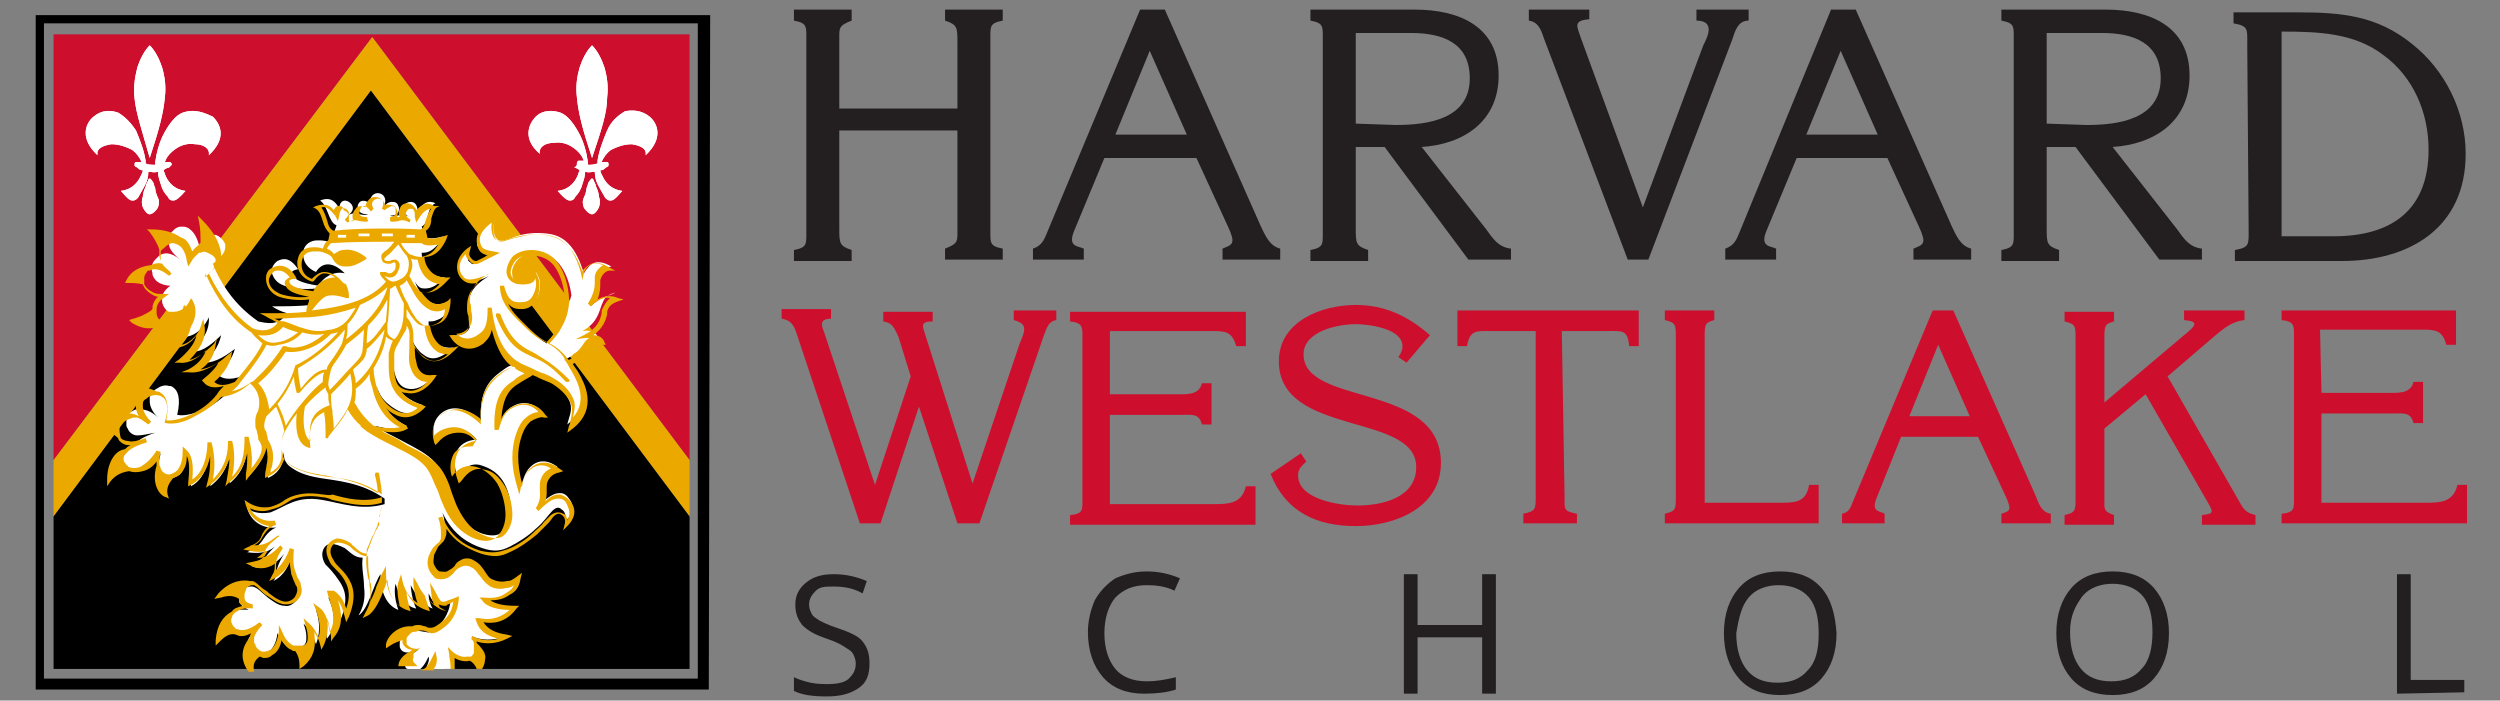
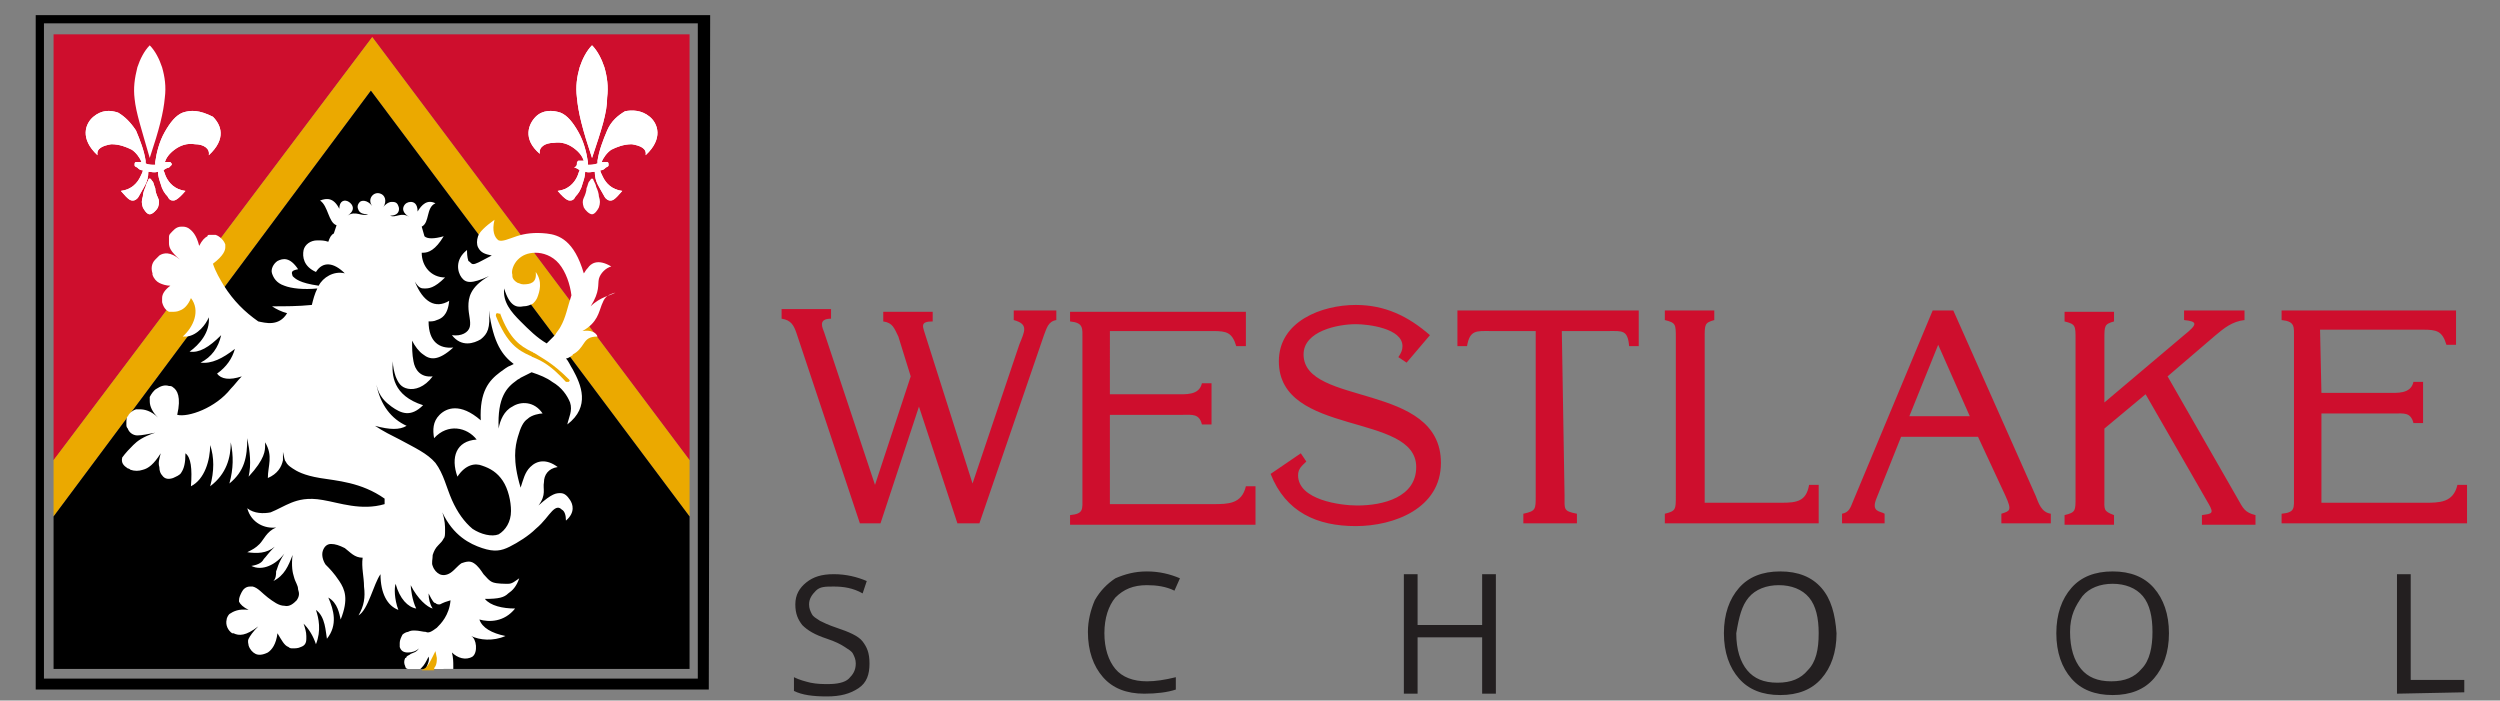
<svg xmlns="http://www.w3.org/2000/svg" version="1.1" id="Layer_2_00000129187032249390427110000014302746100449013661_" x="0px" y="0px" viewBox="0 0 182 51" style="enable-background:new 0 0 182 51;" xml:space="preserve">
  <rect x="0" y="0" width="182" height="51" fill="#808080" stroke="none" />
  <style type="text/css">
	.st0{fill:#231F20;}
	.st1{fill:#CE0E2D;}
	.st2{fill:#EBA900;}
	.st3{fill:#FFFFFF;}
</style>
  <g id="Layer_1-2">
    <g>
      <path class="st0" d="M179.4,50.4v-0.9h-3.9v-7.7h-1v8.7L179.4,50.4L179.4,50.4z M151.6,43.4c0.5-0.6,1.3-0.9,2.2-0.9    s1.7,0.3,2.2,0.9c0.5,0.6,0.7,1.5,0.7,2.6s-0.2,2.1-0.8,2.7c-0.5,0.6-1.2,0.9-2.2,0.9c-1,0-1.7-0.3-2.2-0.9    c-0.5-0.6-0.8-1.5-0.8-2.7S151.1,44.1,151.6,43.4 M156.8,42.8c-0.7-0.8-1.7-1.2-3-1.2s-2.3,0.4-3,1.2c-0.7,0.8-1.1,1.9-1.1,3.3    c0,1.4,0.4,2.5,1.1,3.3c0.7,0.8,1.7,1.2,3,1.2s2.3-0.4,3-1.2c0.7-0.8,1.1-1.9,1.1-3.3S157.5,43.6,156.8,42.8 M127.3,43.5    c0.5-0.6,1.3-0.9,2.2-0.9s1.7,0.3,2.2,0.9c0.5,0.6,0.7,1.5,0.7,2.6c0,1.2-0.2,2.1-0.8,2.7c-0.5,0.6-1.2,0.9-2.2,0.9    c-1,0-1.7-0.3-2.2-0.9c-0.5-0.6-0.8-1.5-0.8-2.7C126.6,44.9,126.8,44.1,127.3,43.5 M132.6,42.8c-0.7-0.8-1.7-1.2-3-1.2    s-2.3,0.4-3,1.2s-1.1,1.9-1.1,3.3s0.4,2.5,1.1,3.3c0.7,0.8,1.7,1.2,3,1.2s2.3-0.4,3-1.2c0.7-0.8,1.1-1.9,1.1-3.3    C133.6,44.7,133.3,43.6,132.6,42.8 M108.9,41.8h-1v3.7h-4.7v-3.7h-1v8.7h1v-4.1h4.7v4.1h1V41.8L108.9,41.8z M85.5,43l0.4-0.9    c-0.7-0.3-1.5-0.5-2.4-0.5c-0.9,0-1.6,0.2-2.3,0.5c-0.6,0.4-1.1,0.9-1.5,1.6c-0.3,0.7-0.5,1.5-0.5,2.3c0,1.4,0.4,2.5,1.1,3.3    c0.7,0.8,1.7,1.2,3,1.2c0.9,0,1.7-0.1,2.3-0.3v-0.9c-0.8,0.2-1.5,0.3-2.1,0.3c-1,0-1.8-0.3-2.3-0.9c-0.5-0.6-0.8-1.5-0.8-2.6    c0-1.1,0.3-2,0.8-2.6c0.6-0.6,1.3-0.9,2.3-0.9C84.2,42.6,84.9,42.7,85.5,43 M62.8,46.7c-0.3-0.4-1-0.7-1.9-1    c-0.6-0.2-1-0.4-1.2-0.5c-0.3-0.2-0.5-0.3-0.6-0.5c-0.1-0.2-0.2-0.4-0.2-0.7c0-0.4,0.2-0.7,0.5-1s0.7-0.3,1.3-0.3    c0.7,0,1.4,0.1,2.1,0.5l0.3-0.9c-0.7-0.3-1.5-0.5-2.4-0.5c-0.9,0-1.5,0.2-2,0.6c-0.5,0.4-0.8,0.9-0.8,1.6s0.2,1.1,0.5,1.5    c0.4,0.4,0.9,0.7,1.8,1c0.6,0.2,1,0.4,1.3,0.6c0.3,0.2,0.5,0.3,0.6,0.5c0.1,0.2,0.2,0.4,0.2,0.7c0,0.5-0.2,0.8-0.5,1.1    c-0.3,0.3-0.9,0.4-1.5,0.4c-0.4,0-0.8,0-1.3-0.1c-0.4-0.1-0.8-0.2-1.2-0.4v1c0.6,0.3,1.4,0.4,2.4,0.4c1,0,1.7-0.2,2.3-0.6    c0.6-0.4,0.8-1,0.8-1.8C63.3,47.5,63.1,47.1,62.8,46.7" />
      <path class="st1" d="M168.9,24h7.5c1,0,1.4,0.1,1.7,1.1h0.7v-2.5h-12.7v0.7c1,0.1,0.9,0.5,0.9,1.3v11.5c0,0.9,0.1,1.2-0.9,1.3v0.7    h13.5v-2.8h-0.7c-0.3,1.3-1.3,1.3-2.4,1.3h-7.5v-6.5h5.3c0.7,0,1.2-0.1,1.4,0.7h0.7v-3h-0.7c-0.2,0.9-1.2,0.8-1.9,0.8h-4.8    L168.9,24L168.9,24z M153.2,31.2l3-2.5l4.6,8c0.4,0.7,0.2,0.7-0.5,0.8v0.7h3.9v-0.7c-0.8-0.2-0.9-0.5-1.3-1.2l-5.1-8.9l3.5-3    c0.6-0.5,1.2-1,2.1-1.1v-0.7H159v0.7c1,0.1,1,0.3,0,1.1l-5.8,4.9v-4.6c0-1,0-1.1,0.7-1.3v-0.7h-3.6v0.7c0.8,0.2,0.8,0.3,0.8,1.3    v11.5c0,1,0,1.1-0.8,1.3v0.7h3.6v-0.7c-0.8-0.3-0.7-0.4-0.7-1.3L153.2,31.2L153.2,31.2z M143.4,30.3h-4.4l2.1-5.2L143.4,30.3    L143.4,30.3z M144,31.8l2,4.3c0.5,1.1,0.3,1.1-0.3,1.3v0.7h3.6v-0.7c-0.7-0.1-0.9-0.8-1.1-1.3l-6-13.5h-1.5l-5.8,13.9    c-0.2,0.5-0.3,0.8-0.8,0.9v0.7h3.1v-0.7c-0.3-0.2-1-0.1-0.6-1.1l1.8-4.5C138.3,31.8,144,31.8,144,31.8z M124.1,36.6v-12    c0-1,0-1.1,0.7-1.3v-0.7h-3.6v0.7c0.8,0.2,0.8,0.3,0.8,1.3v11.5c0,1,0,1.1-0.8,1.3v0.7h11.2v-2.8h-0.7c-0.2,1.2-0.9,1.3-2,1.3    H124.1L124.1,36.6z M113.7,24.1h3.4c1,0,1.4-0.1,1.5,1.1h0.7v-2.6h-13.2v2.6h0.7c0.2-1.2,0.7-1.1,1.7-1.1h3.3v12    c0,1,0,1.1-0.9,1.3v0.7h3.9v-0.7c-1-0.2-0.9-0.3-0.9-1.3L113.7,24.1L113.7,24.1z M92.5,34.5c1.1,2.8,3.4,3.8,6.2,3.8    s6.2-1.3,6.2-4.6c0-5.9-10-4.1-10-7.9c0-1.7,2.5-2.2,3.8-2.2c0.9,0,3.4,0.3,3.4,1.6c0,0.3-0.1,0.5-0.3,0.8l0.6,0.4l1.7-2    c-1.6-1.4-3.3-2.2-5.4-2.2c-2.5,0-5.6,1.2-5.6,4.1c0,5.5,10,3.7,10,7.7c0,2.2-2.4,2.8-4.3,2.8c-1.2,0-4.3-0.4-4.3-2.2    c0-0.5,0.3-0.7,0.6-1l-0.4-0.6L92.5,34.5L92.5,34.5z M80.8,24.1h7.5c1,0,1.4,0.1,1.7,1.1h0.7v-2.5H77.9v0.7c1,0.1,0.9,0.5,0.9,1.3    v11.5c0,0.9,0.1,1.2-0.9,1.3v0.7h13.5v-2.8h-0.7c-0.3,1.3-1.3,1.3-2.4,1.3h-7.5v-6.5h5.3c0.7,0,1.2-0.1,1.4,0.7h0.7v-3h-0.7    c-0.2,0.9-1.2,0.8-1.9,0.8h-4.8L80.8,24.1L80.8,24.1z M62.6,38.1h1.5l2.8-8.5l2.8,8.5h1.6L76,24.4c0.2-0.5,0.3-1,0.9-1.1v-0.7    h-3.1v0.7c1.1,0.3,0.8,0.8,0.4,1.8l-3.4,10.1l-3.4-10.7c-0.2-0.7-0.5-1.1,0.5-1.1v-0.7h-3.6v0.7c0.7,0.1,0.8,0.5,1.1,1.1l0.9,2.9    l-2.6,7.9L60,24.2c-0.1-0.3-0.5-1,0.5-1v-0.7h-3.6v0.7c0.7,0.1,0.9,0.5,1.1,1.1L62.6,38.1L62.6,38.1z" />
-       <path class="st0" d="M163.7,16.6c0,1.2,0.1,1.4-1,1.6v0.8h7.8c4.9,0,9-2.4,9-7.8c0-3.1-1.5-6.1-3.9-8c-2.6-2.1-5.2-2.3-8.4-2.3    h-4.6v0.8c1.1,0.2,1,0.4,1,1.6L163.7,16.6L163.7,16.6z M166.1,17.2V2.3c2.7,0,5.3,0.1,7.4,1.7c2.2,1.6,3.3,4.2,3.3,6.9    c0,4.4-2.7,6.3-6.9,6.3L166.1,17.2L166.1,17.2z M153.8,10.7c3.1-0.2,5.6-1.9,5.6-5.2c0-3.6-2.9-4.8-6.1-4.8h-7.6v0.8    c1,0.2,0.9,0.4,0.9,1.6v13.5c0,1.2,0.1,1.4-0.9,1.6v0.8h4.2v-0.8c-0.9-0.3-0.9-0.5-0.9-1.6v-5.9h2.1l6.1,8.2h3.1v-0.8    c-0.9-0.1-1.3-0.7-1.8-1.4L153.8,10.7L153.8,10.7z M149,9V2.4h4c2.3,0,4.3,0.7,4.3,3.3c0,3-3.1,3.4-5.4,3.4L149,9L149,9z     M136.7,9.8h-5.2l2.5-6.1L136.7,9.8L136.7,9.8z M137.4,11.5l2.3,5c0.6,1.3,0.3,1.3-0.4,1.6v0.8h4.2v-0.8c-0.8-0.2-1.1-1-1.4-1.6    l-7-15.8h-1.8L126.6,17c-0.2,0.5-0.4,0.9-1,1.1v0.8h3.7v-0.8c-0.4-0.2-1.2-0.1-0.7-1.3l2.2-5.3L137.4,11.5L137.4,11.5z     M118.5,18.9h1.5l6.1-16c0.2-0.6,0.4-1.4,1.2-1.4V0.7h-3.8v0.8c1.5,0,0.7,1.4,0.5,1.8l-4.4,11.8l-4.5-12.3    c-0.3-0.9-0.6-1.3,0.6-1.4V0.7h-4.4v0.8c0.7,0.1,0.9,0.7,1.1,1.3L118.5,18.9L118.5,18.9z M103.5,10.7c3.1-0.2,5.6-1.9,5.6-5.2    c0-3.6-2.9-4.8-6.1-4.8h-7.6v0.8c1,0.2,0.9,0.4,0.9,1.6v13.5c0,1.2,0.1,1.4-0.9,1.6v0.8h4.2v-0.8c-0.9-0.3-0.9-0.5-0.9-1.6v-5.9    h2.1l6.1,8.2h3.1v-0.8c-0.9-0.1-1.3-0.7-1.8-1.4L103.5,10.7L103.5,10.7z M98.7,9V2.4h4c2.3,0,4.3,0.7,4.3,3.3c0,3-3.1,3.4-5.4,3.4    L98.7,9L98.7,9z M86.4,9.8h-5.2l2.5-6.1L86.4,9.8L86.4,9.8z M87.1,11.5l2.3,5c0.6,1.3,0.3,1.3-0.4,1.6v0.8h4.2v-0.8    c-0.8-0.2-1.1-1-1.4-1.6l-7-15.8h-1.8L76.2,17c-0.2,0.5-0.4,0.9-1,1.1v0.8h3.7v-0.8c-0.4-0.2-1.2-0.1-0.7-1.3l2.2-5.3L87.1,11.5    L87.1,11.5z M61.1,9.5h8.6v7c0,1.1,0.1,1.2-0.9,1.6v0.8H73v-0.8c-1-0.2-0.9-0.4-0.9-1.6V3.1c0-1.2-0.1-1.4,0.9-1.6V0.7h-4.2v0.8    c0.9,0.3,0.9,0.5,0.9,1.6v4.8h-8.6V3.1c0-1.1-0.1-1.2,0.9-1.6V0.7h-4.2v0.8c1,0.2,0.9,0.4,0.9,1.6v13.5c0,1.2,0.1,1.4-0.9,1.6v0.8    H62v-0.8c-0.9-0.3-0.9-0.5-0.9-1.6V9.5L61.1,9.5z" />
    </g>
    <g>
      <polygon class="st1" points="3.9,33.5 27.1,2.7 50.2,33.5 50.2,2.5 3.9,2.5   " />
      <polyline class="st2" points="3.9,38.4 3.9,38.4 3.9,37.6 27,6.6 50.2,37.6 50.2,33.5 27.1,2.7 3.9,33.5   " />
      <path d="M51.6,50.2h-49l0-49.1h49.1L51.6,50.2z M3.2,49.4h47.6l0-47.7H3.2L3.2,49.4L3.2,49.4z" />
      <g>
        <path class="st3" d="M43.1,11.5c-0.7-2.1-1-3.3-1.1-4.4c-0.1-0.8,0-1.5,0.2-2.2c0.2-0.6,0.5-1.2,0.9-1.6c0.4,0.4,0.7,1,0.9,1.6     c0.2,0.7,0.3,1.4,0.2,2.2C44.2,8.2,43.8,9.4,43.1,11.5" />
        <path class="st3" d="M43.1,13c0.1,0,0.1,0.1,0.1,0.1c0.1,0.2,0.2,0.4,0.2,0.5c0.1,0.2,0.2,0.5,0.2,0.7c0.1,0.3,0.1,0.5,0,0.8     c-0.1,0.2-0.3,0.5-0.5,0.5c-0.2,0-0.5-0.3-0.6-0.5c-0.1-0.3-0.1-0.5,0-0.7c0.1-0.2,0.2-0.5,0.2-0.7c0.1-0.2,0.1-0.4,0.2-0.5     C43,13.1,43,13,43.1,13" />
        <path class="st3" d="M43.5,11.9c0-0.1,0-0.1,0-0.2c0.1-0.7,0.4-1.5,0.7-2.2c0.3-0.7,0.8-1.1,1.3-1.4C46,8,46.7,8,47.3,8.5     s1,1.6-0.3,2.8c0.1-0.5-0.4-0.7-1-0.8c-0.6,0-1.1,0.2-1.5,0.4c-0.3,0.2-0.6,0.6-0.7,0.9c0,0,0.1,0,0.1,0c0.1,0,0.2,0,0.3,0     c0.1,0,0.1,0.1,0.1,0.2c0,0.1,0,0.1-0.2,0.2c-0.1,0.1-0.2,0.2-0.4,0.2c0,0.1,0.1,0.3,0.2,0.5c0.2,0.4,0.6,0.9,1.4,1     c-0.6,0.7-0.7,0.7-0.9,0.7c-0.1,0-0.3-0.1-0.4-0.3c-0.1-0.2-0.3-0.5-0.5-0.9c-0.1-0.2-0.2-0.5-0.2-0.9c-0.2,0-0.4,0.1-0.7,0     c0,0.3-0.1,0.6-0.2,0.9c-0.1,0.4-0.3,0.7-0.5,0.9c-0.1,0.2-0.2,0.3-0.4,0.3c-0.1,0-0.3,0-0.9-0.7c0.8-0.1,1.2-0.6,1.4-1     c0.1-0.2,0.1-0.3,0.2-0.5c-0.1-0.1-0.3-0.2-0.4-0.2C42,12.1,42,12,42,11.9c0-0.1,0-0.1,0.1-0.2c0.1,0,0.2,0,0.3,0     c0,0,0.1,0,0.1,0c-0.1-0.3-0.3-0.6-0.7-0.9c-0.4-0.3-0.9-0.5-1.5-0.4c-0.6,0-1.1,0.3-1,0.8C38,10.1,38.5,9,39,8.5     s1.2-0.5,1.8-0.3c0.5,0.2,0.9,0.7,1.3,1.4s0.6,1.5,0.7,2.2c0,0.1,0,0.1,0,0.2C43,12,43.2,12,43.5,11.9" />
-         <path class="st3" d="M10.9,11.5c0.7-2.1,1-3.3,1.1-4.4c0.1-0.8,0-1.5-0.2-2.2c-0.2-0.6-0.5-1.2-0.9-1.6c-0.4,0.4-0.7,1-0.9,1.6     C9.8,5.7,9.7,6.4,9.8,7.2C9.9,8.2,10.3,9.4,10.9,11.5" />
        <path class="st3" d="M10.6,11.9c0-0.1,0-0.1,0-0.2c-0.1-0.7-0.4-1.5-0.7-2.2C9.5,8.9,9.1,8.5,8.6,8.2C8,8,7.4,8,6.8,8.5     s-1,1.6,0.3,2.8c-0.1-0.5,0.4-0.7,1-0.8c0.6,0,1.1,0.2,1.5,0.4c0.3,0.2,0.6,0.6,0.7,0.9c0,0-0.1,0-0.1,0c-0.1,0-0.2,0-0.3,0     c-0.1,0-0.1,0.1-0.1,0.2c0,0.1,0,0.1,0.2,0.2c0.1,0.1,0.2,0.2,0.4,0.2c0,0.1-0.1,0.3-0.2,0.5c-0.2,0.4-0.6,0.9-1.4,1     c0.6,0.7,0.7,0.7,0.9,0.7c0.1,0,0.3-0.1,0.4-0.3c0.1-0.2,0.3-0.5,0.5-0.9c0.1-0.2,0.2-0.5,0.2-0.9c0.2,0,0.4,0.1,0.7,0     c0,0.3,0.1,0.6,0.2,0.9c0.1,0.4,0.3,0.7,0.5,0.9c0.1,0.2,0.2,0.3,0.4,0.3c0.1,0,0.3,0,0.9-0.7c-0.8-0.1-1.2-0.6-1.4-1     c-0.1-0.2-0.1-0.3-0.2-0.5c0.1-0.1,0.3-0.2,0.4-0.2c0.1-0.1,0.2-0.2,0.2-0.2c0-0.1,0-0.1-0.1-0.2c-0.1,0-0.2,0-0.3,0     c0,0-0.1,0-0.1,0c0.1-0.3,0.3-0.6,0.7-0.9c0.4-0.3,0.9-0.5,1.5-0.4c0.6,0,1.1,0.3,1,0.8c1.3-1.2,0.9-2.2,0.3-2.8     C14.5,8,13.9,8,13.3,8.2c-0.5,0.2-0.9,0.7-1.3,1.4s-0.6,1.5-0.7,2.2c0,0.1,0,0.1,0,0.2C11.1,12,10.8,12,10.6,11.9" />
        <path class="st3" d="M10.9,13c-0.1,0-0.1,0.1-0.1,0.1c-0.1,0.2-0.2,0.4-0.2,0.5c-0.1,0.2-0.2,0.5-0.2,0.7c-0.1,0.3-0.1,0.5,0,0.8     c0.1,0.2,0.3,0.5,0.5,0.5c0.2,0,0.5-0.3,0.6-0.5c0.1-0.3,0.1-0.5,0-0.7c-0.1-0.2-0.2-0.5-0.2-0.7c-0.1-0.2-0.1-0.4-0.2-0.5     C11,13.1,11,13,10.9,13" />
      </g>
      <g>
        <path class="st3" d="M43.1,11.5c-0.7-2.1-1-3.3-1.1-4.4c-0.1-0.8,0-1.5,0.2-2.2c0.2-0.6,0.5-1.2,0.9-1.6c0.4,0.4,0.7,1,0.9,1.6     c0.2,0.7,0.3,1.4,0.2,2.2C44.2,8.2,43.8,9.4,43.1,11.5" />
-         <path class="st3" d="M43.1,13c0.1,0,0.1,0.1,0.1,0.1c0.1,0.2,0.2,0.4,0.2,0.5c0.1,0.2,0.2,0.5,0.2,0.7c0.1,0.3,0.1,0.5,0,0.8     c-0.1,0.2-0.3,0.5-0.5,0.5c-0.2,0-0.5-0.3-0.6-0.5c-0.1-0.3-0.1-0.5,0-0.7c0.1-0.2,0.2-0.5,0.2-0.7c0.1-0.2,0.1-0.4,0.2-0.5     C43,13.1,43,13,43.1,13" />
        <path class="st3" d="M43.5,11.9c0-0.1,0-0.1,0-0.2c0.1-0.7,0.4-1.5,0.7-2.2c0.3-0.7,0.8-1.1,1.3-1.4C46,8,46.7,8,47.3,8.5     s1,1.6-0.3,2.8c0.1-0.5-0.4-0.7-1-0.8c-0.6,0-1.1,0.2-1.5,0.4c-0.3,0.2-0.6,0.6-0.7,0.9c0,0,0.1,0,0.1,0c0.1,0,0.2,0,0.3,0     c0.1,0,0.1,0.1,0.1,0.2c0,0.1,0,0.1-0.2,0.2c-0.1,0.1-0.2,0.2-0.4,0.2c0,0.1,0.1,0.3,0.2,0.5c0.2,0.4,0.6,0.9,1.4,1     c-0.6,0.7-0.7,0.7-0.9,0.7c-0.1,0-0.3-0.1-0.4-0.3c-0.1-0.2-0.3-0.5-0.5-0.9c-0.1-0.2-0.2-0.5-0.2-0.9c-0.2,0-0.4,0.1-0.7,0     c0,0.3-0.1,0.6-0.2,0.9c-0.1,0.4-0.3,0.7-0.5,0.9c-0.1,0.2-0.2,0.3-0.4,0.3c-0.1,0-0.3,0-0.9-0.7c0.8-0.1,1.2-0.6,1.4-1     c0.1-0.2,0.1-0.3,0.2-0.5c-0.1-0.1-0.3-0.2-0.4-0.2C42,12.1,42,12,42,11.9c0-0.1,0-0.1,0.1-0.2c0.1,0,0.2,0,0.3,0     c0,0,0.1,0,0.1,0c-0.1-0.3-0.3-0.6-0.7-0.9c-0.4-0.3-0.9-0.5-1.5-0.4c-0.6,0-1.1,0.3-1,0.8C38,10.1,38.5,9,39,8.5     s1.2-0.5,1.8-0.3c0.5,0.2,0.9,0.7,1.3,1.4s0.6,1.5,0.7,2.2c0,0.1,0,0.1,0,0.2C43,12,43.2,12,43.5,11.9" />
        <path class="st3" d="M10.9,11.5c0.7-2.1,1-3.3,1.1-4.4c0.1-0.8,0-1.5-0.2-2.2c-0.2-0.6-0.5-1.2-0.9-1.6c-0.4,0.4-0.7,1-0.9,1.6     C9.8,5.7,9.7,6.4,9.8,7.2C9.9,8.2,10.3,9.4,10.9,11.5" />
        <path class="st3" d="M10.6,11.9c0-0.1,0-0.1,0-0.2c-0.1-0.7-0.4-1.5-0.7-2.2C9.5,8.9,9.1,8.5,8.6,8.2C8,8,7.4,8,6.8,8.5     s-1,1.6,0.3,2.8c-0.1-0.5,0.4-0.7,1-0.8c0.6,0,1.1,0.2,1.5,0.4c0.3,0.2,0.6,0.6,0.7,0.9c0,0-0.1,0-0.1,0c-0.1,0-0.2,0-0.3,0     c-0.1,0-0.1,0.1-0.1,0.2c0,0.1,0,0.1,0.2,0.2c0.1,0.1,0.2,0.2,0.4,0.2c0,0.1-0.1,0.3-0.2,0.5c-0.2,0.4-0.6,0.9-1.4,1     c0.6,0.7,0.7,0.7,0.9,0.7c0.1,0,0.3-0.1,0.4-0.3c0.1-0.2,0.3-0.5,0.5-0.9c0.1-0.2,0.2-0.5,0.2-0.9c0.2,0,0.4,0.1,0.7,0     c0,0.3,0.1,0.6,0.2,0.9c0.1,0.4,0.3,0.7,0.5,0.9c0.1,0.2,0.2,0.3,0.4,0.3c0.1,0,0.3,0,0.9-0.7c-0.8-0.1-1.2-0.6-1.4-1     c-0.1-0.2-0.1-0.3-0.2-0.5c0.1-0.1,0.3-0.2,0.4-0.2c0.1-0.1,0.2-0.2,0.2-0.2c0-0.1,0-0.1-0.1-0.2c-0.1,0-0.2,0-0.3,0     c0,0-0.1,0-0.1,0c0.1-0.3,0.3-0.6,0.7-0.9c0.4-0.3,0.9-0.5,1.5-0.4c0.6,0,1.1,0.3,1,0.8c1.3-1.2,0.9-2.2,0.3-2.8     C14.5,8,13.9,8,13.3,8.2c-0.5,0.2-0.9,0.7-1.3,1.4s-0.6,1.5-0.7,2.2c0,0.1,0,0.1,0,0.2C11.1,12,10.8,12,10.6,11.9" />
        <path class="st3" d="M10.9,13c-0.1,0-0.1,0.1-0.1,0.1c-0.1,0.2-0.2,0.4-0.2,0.5c-0.1,0.2-0.2,0.5-0.2,0.7c-0.1,0.3-0.1,0.5,0,0.8     c0.1,0.2,0.3,0.5,0.5,0.5c0.2,0,0.5-0.3,0.6-0.5c0.1-0.3,0.1-0.5,0-0.7c-0.1-0.2-0.2-0.5-0.2-0.7c-0.1-0.2-0.1-0.4-0.2-0.5     C11,13.1,11,13,10.9,13" />
      </g>
      <polygon points="50.2,37.6 27,6.6 3.9,37.6 3.9,38.4 3.9,48.7 50.2,48.7 50.2,37.6   " />
      <g>
        <path class="st3" d="M43,22.3c0.7-1.1,0.5-1.6,0.6-2c0.1-0.4,0.5-0.8,0.9-0.9c-1-0.6-1.5-0.2-1.7,0.1c-0.2,0.2-0.2,0.3-0.3,0.4     c-0.7-2.4-1.8-2.8-2.7-2.9c-0.9-0.1-1.6,0-2.2,0.2c-0.6,0.2-1,0.4-1.3,0.3c-0.3-0.2-0.5-0.7-0.3-1.5c-0.7,0.5-1.1,0.9-1.2,1.2     c-0.1,0.3-0.1,0.6,0,0.8c0.2,0.4,0.5,0.5,1,0.6c-0.6,0.3-0.9,0.5-1.2,0.6c-0.3,0.1-0.3-0.1-0.5-0.2C34,18.7,34,18.4,34,18.2     c-0.9,0.7-0.7,1.6-0.4,2c0.3,0.4,0.7,0.5,2-0.1c-1.4,0.8-1.5,1.6-1.5,2.2c0,0.6,0.2,1.1,0.1,1.5c-0.1,0.4-0.6,0.7-1.3,0.6     c0.7,0.9,1.6,0.6,2.1,0.3c0.5-0.4,0.7-0.8,0.6-2.1c0.3,2.4,1,3.3,1.8,3.9l-0.2,0.1l0,0c-0.3,0.1-0.5,0.3-0.8,0.5     c-0.8,0.6-1.5,1.4-1.4,3.5c-1.5-1.3-2.5-0.9-3-0.4c-0.5,0.5-0.5,1.1-0.4,1.7c1-1.1,2.4-0.8,3.1,0.1c-1.5,0.1-1.9,1.3-1.4,2.7     c0.6-0.9,1.3-1,1.8-0.8c0.6,0.2,1.1,0.5,1.5,1.1c0.4,0.6,0.6,1.5,0.6,2.2c0,0.8-0.4,1.4-0.9,1.7c-0.5,0.2-1.3,0-1.9-0.4     c-0.6-0.5-1.1-1.2-1.5-2.1c-0.4-0.9-0.6-1.9-1.2-2.7c-0.6-0.7-1.5-1.1-2.6-1.7c-0.6-0.3-1.2-0.6-1.8-1c1.1,0.3,1.8,0.3,2.3,0     c-1.1-0.5-1.9-1.5-2.2-3c0.2,0.9,0.7,1.3,1.1,1.6c0.7,0.5,1.4,0.8,2.3-0.1c-2.2-0.7-2.3-2.2-2.2-3.2c0,0.4,0.1,0.8,0.2,1.1     c0.2,0.5,0.4,0.8,0.9,0.9c0.5,0.1,1.2-0.1,1.8-0.9c-0.9,0.1-1.3-0.5-1.4-1.1c-0.1-0.5-0.1-1-0.1-1.5c0.2,0.4,0.5,0.8,0.8,1     c0.5,0.4,1.1,0.5,2.2-0.5c-1,0.1-1.8-0.4-1.8-1.9c0.2,0,0.4,0,0.6-0.1c0.3-0.1,0.8-0.3,0.9-1.4c-1,0.6-1.9,0.1-2.5-1.4     c0.3,0.5,0.5,0.5,0.7,0.5c0.3,0,0.7,0,1.5-0.8c-1,0-1.7-0.8-1.7-1.8c0,0,0.1,0,0.1,0c0.4,0,0.9-0.2,1.5-1.2     c-0.7,0.2-1.2,0.2-1.4,0l-0.2-0.7c0.6-0.3,0.3-1.4,1-1.7c-0.6-0.3-1,0.1-1.3,0.6c0-0.6-0.3-0.7-0.5-0.7c-0.2,0-0.4,0.1-0.5,0.3     c-0.1,0.2-0.1,0.5,0.4,0.8c-0.6-0.4-1,0.1-1.4-0.1c0.7,0,0.7-0.5,0.6-0.7c-0.1-0.3-0.3-0.3-0.5-0.3c-0.2,0-0.5,0.2-0.6,0.4     c0.3-0.5,0.1-0.9-0.2-1c-0.5-0.2-1,0.4-0.6,0.9c-0.4-0.5-0.8-0.4-0.9-0.3c-0.2,0.2-0.2,0.4-0.1,0.6c0.1,0.2,0.3,0.3,0.7,0.3     c-0.5,0.2-0.9-0.3-1.5,0.1c0.6-0.4,0.4-0.8,0.1-1c-0.3-0.2-0.7-0.1-0.7,0.5c-0.4-0.8-0.9-0.8-1.4-0.6c0.6,0.4,0.6,1.6,1.2,1.8     l-0.2,0.6c-0.2,0.1-0.3,0.3-0.4,0.6c-0.3-0.1-0.5-0.1-0.8-0.1c-0.5,0-0.9,0.3-1,0.7c-0.1,0.5,0,1.2,0.9,1.6     c0.5-0.8,1.3-0.7,2.1,0.1c-0.8-0.2-1.6,0.3-1.9,0.9c-1.4-0.2-1.7-0.5-1.9-0.7c-0.1-0.3-0.1-0.4,0.4-0.5c-0.6-0.9-1.1-0.8-1.5-0.6     c-0.3,0.2-0.5,0.6-0.4,0.9c0.1,0.3,0.3,0.7,0.9,0.9c0.5,0.2,1.4,0.3,2.4,0.2c-0.2,0.4-0.3,0.8-0.4,1.2c-1,0.1-1.9,0.1-2.9,0.1     c0.3,0.2,0.7,0.4,1.1,0.5c-0.6,1-1.6,0.7-2.1,0.6c-1-0.7-1.8-1.5-2.5-2.6c-0.3-0.5-0.6-1-0.8-1.6c0.8-0.6,0.9-1,0.9-1.2     c0,0,0,0,0-0.1c0,0,0-0.1,0-0.1c-0.1-0.3-0.4-0.6-0.7-0.7c-0.2,0-0.3,0-0.5,0c-0.1,0-0.1,0.1-0.1,0.1c-0.2,0.1-0.4,0.3-0.6,0.7     c-0.2-0.8-0.5-1.1-0.8-1.3c-0.2-0.1-0.3-0.1-0.5-0.1c-0.4,0-0.6,0.3-0.8,0.5c-0.1,0.1-0.1,0.2-0.1,0.3c0,0.1,0,0.3,0,0.4     c0,0.3,0.1,0.6,0.8,1.2c-0.7-0.6-1.2-0.5-1.5-0.3c-0.1,0.1-0.2,0.2-0.3,0.3c-0.3,0.3-0.3,0.7-0.2,1c0,0,0,0,0,0.1     c0.1,0.3,0.3,0.5,0.5,0.6s0.5,0.2,0.8,0.2c-0.4,0.3-0.6,0.6-0.6,0.9c0,0.1,0,0.2,0,0.3c0.1,0.4,0.3,0.6,0.5,0.7     c0.1,0,0.1,0,0.2,0c0.2,0,0.4,0,0.6-0.1c0.3-0.1,0.6-0.4,0.8-0.9c0.7,0.9,0.2,2.1-0.6,2.8c0.1,0,0.2,0,0.3,0     c0.8-0.1,1.4-0.9,1.6-1.4c0.1,1.1-0.7,2-1.4,2.5c0.7,0.1,1.4-0.3,2.3-1.2c-0.2,0.9-0.7,1.6-1.5,2c0.8,0.1,1.6-0.3,2.5-1     c-0.2,0.7-0.6,1.3-1.3,1.8c0.3,0.4,0.9,0.5,1.8,0.2c-0.3,0.3-0.5,0.6-0.8,0.9c-1.1,1.4-3.1,2.1-3.9,1.9c0.3-1.3,0-1.8-0.3-2     c-0.1-0.1-0.2-0.1-0.3-0.1c-0.3-0.1-0.6,0-0.9,0.2c-0.2,0.1-0.4,0.4-0.5,0.6c0,0.1,0,0.2,0,0.3c0,0.4,0.2,0.8,0.6,1.2     c-0.5-0.5-1-0.6-1.3-0.6c-0.1,0-0.2,0-0.3,0c0,0,0,0,0,0c-0.3,0.1-0.5,0.3-0.6,0.5c-0.1,0.1-0.1,0.3-0.1,0.5c0,0,0,0.1,0,0.1     c0,0.1,0,0.2,0.1,0.3c0.1,0.3,0.4,0.5,0.7,0.5c0.3,0,0.8-0.1,1.3-0.2c-0.9,0.3-1.3,0.6-1.6,0.9C9,33.1,9,33.2,8.9,33.3     c-0.1,0.4,0.1,0.6,0.4,0.8c0,0,0.1,0,0.2,0.1c0.3,0.1,0.6,0.1,0.9,0c0.4-0.1,0.8-0.4,1.3-1.2c-0.1,0.4-0.2,0.7-0.1,1     c0,0.3,0.1,0.5,0.2,0.6c0.2,0.3,0.5,0.3,0.8,0.2c0,0,0,0,0,0c0.2-0.1,0.5-0.2,0.6-0.4c0.2-0.3,0.3-0.7,0.3-1.4     c0.4,0.3,0.5,1.1,0.4,2.4c1-0.5,1.4-1.9,1.4-3c0.3,0.9,0.3,1.9,0,3c1.2-0.9,1.5-2.1,1.5-3.2c0.2,1,0.2,1.9-0.1,3     c1.1-0.9,1.3-1.9,1.3-3.3c0.2,1,0.3,1.9,0.1,2.8c1.2-1.3,1.2-1.9,1.2-2.3c0-0.1,0-0.1,0-0.2c0.6,1,0.2,1.7,0.2,2.6     c0.7-0.3,1-0.8,1.1-1.3c0-0.2,0-0.4,0-0.6c0.1,0.4,0.1,0.6,0.2,0.7c0.1,0.2,0.2,0.3,0.5,0.5c0.3,0.2,0.8,0.5,2,0.7     c1.2,0.2,3,0.3,4.7,1.5c0,0.1,0,0.3,0,0.4c-1.7,0.5-3.3-0.1-4.5-0.3c-1.1-0.2-1.8,0-2.3,0.2c-0.5,0.2-1,0.5-1.5,0.7     c-0.5,0.1-1.2,0.1-1.7-0.3c0.3,1.1,1.3,1.5,2.1,1.4c-0.7,0.3-0.9,0.9-1.2,1.2s-0.5,0.4-0.9,0.6c0.7,0.1,1.4,0.1,2-0.4     c-0.5,0.5-0.6,0.7-0.8,0.9c-0.1,0.2-0.3,0.4-0.9,0.5c0.8,0.4,1.8-0.1,2.4-0.9c-0.5,0.8-0.5,1.1-0.6,1.3c0,0.2,0,0.5-0.2,0.7     c0.8-0.4,1.1-1.1,1.4-1.9c-0.1,0.8,0,1.3,0.1,1.6c0.1,0.4,0.3,0.6,0.3,0.9c0.1,0.3,0.1,0.5-0.1,0.8c-0.2,0.2-0.5,0.5-0.9,0.4     c-0.4,0-0.8-0.3-1.2-0.6c-0.4-0.3-0.7-0.7-1.1-0.8c-0.1,0-0.1,0-0.2,0c-0.3,0-0.5,0.2-0.6,0.4c-0.1,0.2-0.2,0.4-0.2,0.6     c0,0,0,0.1,0,0.1c0.1,0.2,0.3,0.4,0.7,0.6c-0.7-0.1-1.1,0.1-1.4,0.3c-0.1,0.1-0.2,0.3-0.2,0.4c-0.1,0.4,0.1,0.8,0.4,1     c0,0,0.1,0,0.1,0c0.4,0.2,0.9,0.2,1.8-0.5c-0.4,0.4-0.6,0.7-0.7,0.9c-0.1,0.2,0,0.4,0,0.5c0.1,0.3,0.3,0.5,0.5,0.6     c0.2,0.1,0.5,0.1,0.9-0.1c0.3-0.2,0.6-0.6,0.7-1.4c0.3,0.5,0.5,0.9,0.8,1c0.1,0.1,0.2,0.1,0.3,0.1c0.2,0,0.4,0,0.6-0.1     c0.3-0.1,0.4-0.3,0.4-0.6c0-0.1,0-0.2,0-0.2c0-0.3-0.1-0.6-0.2-0.9c0.4,0.4,0.7,0.9,0.9,1.5c0.4-1,0.2-1.9,0-2.5     c0.7,0.5,0.7,1.6,0.8,2.1c0.8-1,0.5-2.1,0.1-3c0.7,0.4,0.8,1.2,0.9,1.6c0.6-1.5,0.3-2.2-0.1-2.8c-0.4-0.6-0.7-0.9-1-1.2     c-0.2-0.3-0.3-0.7-0.2-1c0.1-0.3,0.3-0.5,0.6-0.5c0.3,0,0.6,0.1,1,0.3c0.4,0.3,0.7,0.7,1.3,0.7c0,0,0,0,0,0     c-0.1,0.7,0.1,1.4,0.1,2.1c0.1,0.8,0,1.4-0.4,2.1c0.7-0.4,1.1-2.3,1.6-3c0,1.4,0.5,2.3,1.3,2.6c-0.3-0.8-0.3-1.6-0.2-1.9     c0.3,1.1,0.9,1.7,1.5,1.8c-0.3-0.6-0.4-1.5-0.4-1.7c0.5,1,1.2,1.6,1.6,1.7c-0.2-0.3-0.3-0.7-0.3-1.1c0.3,0.6,0.4,0.7,0.5,0.7     c0.1,0.1,0.2,0.1,0.3,0.1c0.1,0,0.1-0.1,0.8-0.3c-0.1,1.1-0.7,1.7-1,2c-0.4,0.3-0.6,0.4-0.8,0.3c-0.2,0-0.5-0.1-0.8-0.1     c-0.2,0-0.3,0-0.5,0.1c-0.1,0-0.3,0.1-0.4,0.2c-0.1,0.2-0.2,0.4-0.2,0.6c0,0.1,0,0.2,0,0.3c0.1,0.3,0.3,0.4,0.6,0.4     c0.3,0,0.6-0.1,0.8-0.3c-0.2,0.3-0.4,0.3-0.6,0.4c-0.1,0.1-0.2,0.1-0.3,0.2c0,0,0,0.1-0.1,0.1c-0.1,0.2-0.1,0.4,0,0.6     c0,0.1,0.1,0.2,0.2,0.2h0.3c0.1,0,0.1,0,0.2,0h0.4c0,0,0,0,0.1-0.1c0.2-0.2,0.3-0.4,0.5-0.8c0.1,0.3-0.1,0.6-0.2,0.9H33     c0-0.1,0-0.1,0-0.2c0-0.3,0-0.6-0.1-1c0.4,0.4,1,0.6,1.5,0.3c0.4-0.3,0.3-1.3-0.1-1.5c0.6,0.3,1.6,0.4,2.5,0     c-1-0.2-1.7-0.6-1.9-1.2c0.7,0.2,1.8,0.2,2.6-0.8c-0.9,0-1.8-0.2-2.2-0.7c1,0,1.4-0.1,1.7-0.4c0.3-0.2,0.6-0.5,0.8-1.1     c-0.3,0.2-0.5,0.4-0.8,0.4c-0.3,0-0.8,0-1.1-0.1s-0.5-0.4-0.7-0.6c-0.2-0.3-0.4-0.6-0.7-0.8c-0.3-0.2-0.6-0.1-0.9,0     c-0.3,0.2-0.5,0.5-0.8,0.7c-0.3,0.2-0.6,0.2-0.8,0.1c-0.2-0.1-0.4-0.3-0.5-0.6c-0.1-0.2,0-0.5,0-0.8c0.1-0.3,0.2-0.5,0.4-0.7     c0.2-0.2,0.3-0.3,0.4-0.5c0.1-0.1,0.1-0.3,0.1-0.6c0-0.3,0-0.7-0.2-1.3c0.8,1.7,2,2.3,2.9,2.6c0.9,0.3,1.4,0.2,2-0.1     c0.6-0.3,1.4-0.8,1.9-1.3c0.6-0.5,0.9-1,1.2-1.3c0.3-0.3,0.5-0.3,0.7-0.1c0.2,0.1,0.3,0.4,0.3,0.8c0.7-0.6,0.5-1.2,0.3-1.5     c-0.2-0.3-0.4-0.5-0.7-0.5c-0.3,0-0.6,0-1.6,0.9c0.6-0.8,0.3-1.2,0.4-1.7c0-0.5,0.3-1,1-1.1c-0.8-0.6-1.5-0.5-2,0     c-0.4,0.4-0.5,0.9-0.7,1.5c-0.6-2-0.4-3-0.2-3.7c0.2-0.7,0.4-1.1,0.7-1.3c0.3-0.3,0.9-0.4,1.1-0.4c-0.6-0.9-1.6-0.9-2.2-0.5     c-0.6,0.3-0.9,1-1,1.6c-0.1-2.3,0.6-3,1.3-3.5c0.1-0.1,0.2-0.1,0.3-0.2l0.8-0.4l0,0c0.6,0.2,1.1,0.4,1.5,0.7     c0.7,0.4,1.1,1,1.3,1.5c0.2,0.6-0.1,1.1-0.2,1.6c1.7-1.3,1-2.9,0.4-4c-0.2-0.3-0.3-0.6-0.5-0.8c0.1,0,0.3-0.1,0.4-0.2     c0,0,0.1,0,0.1-0.1c0.4-0.2,0.6-0.5,0.8-0.8c0.2-0.3,0.4-0.5,1-0.5c-0.1-0.3-0.5-0.5-1.1-0.4c1.1-0.6,1.2-1.4,1.4-1.9     s0.3-0.7,1-0.9C44.5,21.5,43.7,21.6,43,22.3L43,22.3z M40.8,23.8c-0.1,0.2-0.3,0.4-0.4,0.6c-0.2,0.2-0.4,0.4-0.6,0.6     c-0.7-0.4-1.3-1-1.9-1.6c-0.7-0.7-1.3-1.4-1.2-2.4c0.4,1.3,0.9,1.4,1.4,1.3c0.3,0,0.5-0.1,0.7-0.2c0.1-0.1,0.2-0.2,0.3-0.4     c0.2-0.5,0.4-1.2-0.1-1.9c0.1,0.8-0.4,0.9-0.9,0.9c-0.2,0-0.3-0.1-0.4-0.1c-0.2-0.1-0.4-0.3-0.4-0.5c0,0,0-0.1,0-0.1     c-0.1-0.3,0.1-0.8,0.4-1.1c0.3-0.3,0.7-0.5,1.3-0.5c0.5,0,1.2,0.2,1.7,0.8c0.5,0.6,0.8,1.5,0.9,2.3     C41.3,22.4,41.2,23.1,40.8,23.8L40.8,23.8z" />
        <g>
-           <path class="st2" d="M45,21.7c-0.4-0.2-1-0.2-1.5,0.1c0.2-0.5,0.2-0.9,0.2-1.1c0-0.1,0-0.2,0-0.3c0.1-0.4,0.4-0.7,0.7-0.7l0.4,0      l-0.4-0.2c-1.1-0.7-1.6-0.2-1.9,0.1c-0.1,0.1-0.1,0.1-0.1,0.2c-0.8-2.4-2.1-2.6-2.8-2.7c-0.8-0.1-1.5,0-2.2,0.2      c-0.1,0-0.3,0.1-0.4,0.1c-0.3,0.1-0.6,0.2-0.8,0.1c-0.2-0.1-0.4-0.7-0.2-1.4l0.1-0.3L36,15.8c-1.1,0.7-1.5,1.4-1.2,2.2      c0.1,0.4,0.4,0.5,0.7,0.6c-0.1,0-0.2,0.1-0.2,0.1c-0.2,0.1-0.4,0.2-0.6,0.3c-0.1,0-0.2,0-0.3-0.1c0,0-0.1-0.1-0.1-0.1      c-0.1-0.1-0.2-0.3-0.1-0.5l0.1-0.4l-0.3,0.2c-1,0.8-0.8,1.8-0.4,2.2c0.3,0.3,0.6,0.4,1.2,0.3c-0.7,0.6-0.8,1.2-0.8,1.8      c0,0.2,0,0.4,0.1,0.6c0,0.3,0.1,0.6,0,0.9c-0.1,0.4-0.6,0.6-1.1,0.5l-0.3,0l0.2,0.3c0.6,0.8,1.5,0.9,2.3,0.3      c0.3-0.3,0.5-0.5,0.6-1c0.4,1.5,0.9,2.3,1.5,2.7c-0.3,0.2-0.6,0.3-0.8,0.5c-0.8,0.6-1.5,1.4-1.5,3.3c-1.5-1.2-2.5-0.6-3-0.2      c-0.5,0.5-0.6,1.1-0.4,1.9l0.1,0.2l0.2-0.2c0.5-0.6,1.1-0.7,1.5-0.7c0.5,0,0.9,0.2,1.2,0.6c-0.5,0.1-0.9,0.3-1.2,0.7      c-0.3,0.5-0.4,1.3-0.1,2.1l0.1,0.3l0.2-0.2c0.5-0.7,1-1,1.7-0.8c0.6,0.1,1,0.5,1.4,1.1c0.4,0.6,0.6,1.5,0.6,2.2      c0,0.7-0.4,1.4-0.8,1.6c-0.5,0.2-1.1,0-1.8-0.4c-0.6-0.4-1.1-1.1-1.5-2c-0.1-0.3-0.2-0.5-0.3-0.8c-0.2-0.7-0.5-1.4-0.9-1.9      c-0.6-0.7-1.4-1.1-2.4-1.6L29,32c-0.4-0.2-0.8-0.4-1.2-0.6c0.7,0.1,1.3,0.1,1.7-0.1l0.2-0.1L29.6,31c-0.6-0.3-1.1-0.7-1.5-1.3      c0.1,0.1,0.1,0.1,0.2,0.2c0.7,0.5,1.5,0.8,2.5-0.1l0.2-0.2l-0.2-0.1c-0.8-0.2-1.3-0.6-1.6-1c0.1,0.1,0.3,0.1,0.4,0.1      c0.3,0.1,1.2,0.1,2-1l0.2-0.3l-0.3,0c-0.6,0.1-1.1-0.2-1.2-1c-0.1-0.3-0.1-0.7-0.1-1c0.2,0.3,0.4,0.5,0.6,0.7      c0.7,0.5,1.4,0.4,2.3-0.5l0.3-0.3l-0.4,0.1c-0.4,0.1-0.8,0-1.1-0.3c-0.3-0.3-0.5-0.7-0.6-1.3c0.2,0,0.3,0,0.5-0.1      c0.4-0.1,0.9-0.4,1-1.6l0-0.3l-0.2,0.2c-0.3,0.2-0.7,0.3-1,0.2c-0.3-0.1-0.6-0.4-0.9-0.8c0.1,0,0.2,0,0.3,0c0.3,0,0.8,0,1.6-0.9      l0.2-0.2l-0.3,0c-0.4,0-0.8-0.1-1.1-0.4c-0.3-0.3-0.5-0.7-0.5-1.1c0.5,0,1.1-0.2,1.6-1.3l0.1-0.3l-0.3,0.1      c-0.6,0.2-1,0.2-1.2,0.1l0-0.1l-0.1-0.4c0.3-0.2,0.4-0.5,0.4-0.9c0.1-0.3,0.2-0.7,0.4-0.8l0.2-0.1L31.6,15c-0.6-0.4-1,0-1.3,0.3      c0-0.1-0.1-0.2-0.2-0.3c-0.1-0.1-0.3-0.2-0.4-0.2l0,0c-0.3,0-0.5,0.1-0.6,0.4c-0.1,0.2-0.1,0.4,0,0.6c-0.1,0-0.1,0-0.2,0      c0.1-0.2,0-0.5,0-0.5c-0.1-0.3-0.3-0.4-0.7-0.4c-0.1,0-0.2,0-0.2,0.1c0-0.1,0-0.2,0-0.2c-0.1-0.2-0.2-0.3-0.4-0.4      c-0.3-0.1-0.6-0.1-0.8,0.2c-0.1,0.1-0.2,0.3-0.2,0.5c-0.4-0.2-0.7,0-0.7,0.1c-0.2,0.2-0.3,0.5-0.2,0.8c0,0,0,0,0,0.1      c-0.1,0-0.2,0-0.3,0c0-0.1,0-0.2,0-0.3c0-0.2-0.1-0.4-0.4-0.5C25,15,24.8,15,24.6,15c-0.1,0-0.2,0.1-0.3,0.3      C24,14.9,23.6,14.8,23,15l-0.2,0.1l0.2,0.1c0.3,0.2,0.4,0.6,0.5,0.9c0.1,0.4,0.3,0.7,0.5,0.9l-0.1,0.5c-0.2,0.1-0.3,0.3-0.4,0.6      C23.3,18,23,18,22.8,18c-0.6,0-1,0.3-1.1,0.8c-0.2,0.6,0.1,1.4,1,1.7l0.1,0l0.1-0.1c0.2-0.3,0.5-0.5,0.7-0.5      c0.3,0,0.5,0.1,0.8,0.3c-0.7,0-1.3,0.4-1.6,1c0,0,0,0,0,0c-1.3-0.2-1.6-0.4-1.7-0.6c0-0.1-0.1-0.1,0-0.2c0,0,0.1-0.1,0.3-0.1      l0.2,0l-0.1-0.2c-0.7-1.1-1.5-0.7-1.7-0.6c-0.4,0.2-0.5,0.6-0.4,1.1c0.1,0.4,0.4,0.8,0.9,1c0.6,0.2,1.4,0.3,2.2,0.2      c0,0,0,0.1,0,0.1c-0.1,0.3-0.2,0.5-0.2,0.8c-0.8,0.1-1.6,0.1-2.5,0.1l-0.9,0l0.4,0.2c0.3,0.2,0.6,0.3,0.9,0.5      c-0.5,0.7-1.3,0.6-1.8,0.4c-1.3-0.9-2.4-2.3-3.2-4c0.6-0.5,0.9-0.9,0.9-1.3c0,0,0,0,0-0.1l0,0l0,0l0,0l0,0      c-0.1-0.9-0.6-1.7-1.4-2.5l-0.3-0.3l0.1,0.5c0.1,0.5,0.1,1,0.1,1.5c0,0-0.1,0-0.1,0.1c-0.1,0.1-0.3,0.2-0.5,0.5      c-0.2-0.5-0.4-0.9-0.8-1c-0.6-0.4-1.3-0.6-2.2-0.6l-0.3,0l0.2,0.2c0.3,0.4,0.6,0.9,0.7,1.3c0,0.1,0,0.3,0,0.4      c0,0.2,0.1,0.3,0.2,0.6c-0.3-0.1-0.6,0-0.8,0.1c-0.9,0.1-1.5,0.5-1.8,1.1l-0.1,0.2l0.2,0c0.3,0,0.7,0,1.1,0.1      c0.1,0.3,0.3,0.5,0.6,0.7c0.2,0.1,0.3,0.2,0.5,0.2c-0.3,0.3-0.4,0.6-0.4,0.8c0,0,0,0,0,0.1l-0.1,0.1c-0.1,0.1-0.5,0.3-0.7,0.4      c-0.3,0.1-0.5,0.2-0.6,0.2l-0.3,0.1l0.2,0.2c0,0,0.6,0.4,1.2,0.4c0.2,0,0.5,0,0.7-0.2l0.1,0c0.1,0,0.1,0,0.2,0      c0.2,0,0.5,0,0.7-0.2c0.4-0.2,0.6-0.4,0.7-0.7c0.4,0.8,0,1.8-0.7,2.3l-0.2,0.2l0.3,0c0.7,0.1,1.4-0.4,1.7-0.9      c-0.1,0.6-0.6,1.2-1.3,1.8l-0.3,0.2l0.3,0c0.6,0.1,1.3-0.2,2-0.9c-0.2,0.6-0.7,1.1-1.3,1.4l-0.5,0.2l0.5,0      c0.7,0.1,1.4-0.2,2.2-0.7c-0.2,0.4-0.6,0.8-1.1,1.2l-0.1,0.1l0.1,0.1c0.3,0.4,0.8,0.5,1.5,0.3c-0.2,0.2-0.4,0.4-0.5,0.6      c-1,1.3-2.8,2-3.7,1.9c0.2-1,0.1-1.7-0.4-2c-0.1-0.1-0.2-0.1-0.3-0.1c-0.6-0.3-1.2-0.4-1.7-0.2c-0.4,0.1-0.8,0.4-0.9,0.8      l-0.1,0.3l0.3-0.1c0.3-0.1,0.7-0.1,0.9,0.2c0,0.1,0,0.2,0,0.2c0,0.2,0.1,0.4,0.2,0.6c-0.2-0.1-0.4-0.2-0.7-0.2      C9.4,30,9.1,30,8.7,30.1c-0.6,0.2-1.1,0.7-1.4,1.4l-0.2,0.4l0.4-0.2c0.3-0.2,0.5-0.1,0.7-0.1c0.2,0.1,0.3,0.2,0.4,0.3l0,0      c0,0.1,0.1,0.2,0.1,0.2c0,0,0,0,0,0l0,0c0.2,0.2,0.4,0.3,0.6,0.3c0,0,0.1,0,0.2,0c-0.2,0.1-0.3,0.2-0.4,0.3      c-0.8,0.1-1.3,1.1-1.3,2.2v0.5L8,35.1c0.3-0.4,0.7-0.7,1.4-0.8c0.3,0.1,0.6,0.1,1,0c0.4-0.1,0.7-0.3,1-0.7c0,0.1,0,0.2,0,0.3      c-0.4,1.3,0.2,2.2,0.7,2.3l0.2,0.1l-0.1-0.3c-0.1-0.5,0.1-0.8,0.4-1.2c0.3-0.1,0.5-0.2,0.7-0.5c0.2-0.3,0.3-0.6,0.3-1.1      c0.2,0.4,0.2,1,0.1,2l0,0.2l0.2-0.1c0.6-0.3,1.2-1,1.4-2.1c0,0.6,0,1.2-0.2,1.9l-0.1,0.4l0.3-0.2c0.8-0.6,1.2-1.3,1.4-1.9      c0,0.5-0.1,1-0.2,1.6l-0.1,0.4l0.3-0.3c0.8-0.6,1.1-1.3,1.3-2.1c0,0.5,0,1-0.1,1.5L17.9,35l0.3-0.4c0.8-0.9,1.1-1.5,1.2-2      c0.1,0.5,0.1,0.9,0,1.3c0,0.2-0.1,0.4-0.1,0.7l0,0.2l0.2-0.1c0.6-0.3,1-0.7,1.2-1.3c0,0,0,0,0,0c0.1,0.2,0.2,0.3,0.5,0.5      c0.3,0.2,0.9,0.5,2,0.7c0.2,0,0.4,0.1,0.6,0.1c1.1,0.1,2.6,0.3,4,1.3c0,0.1,0,0.1,0,0.2c-1.3,0.4-2.6,0.1-3.6-0.2      C24,36.1,23.7,36,23.5,36c-1.2-0.2-1.9,0-2.4,0.2c-0.2,0.1-0.4,0.2-0.5,0.3c-0.3,0.2-0.6,0.3-0.9,0.4c-0.6,0.1-1.1,0-1.6-0.3      l-0.3-0.2l0.1,0.4c0.3,0.9,1,1.4,1.7,1.5c-0.3,0.2-0.5,0.5-0.6,0.8c0,0.1-0.1,0.1-0.1,0.2c-0.2,0.2-0.3,0.3-0.6,0.4      c-0.1,0-0.1,0.1-0.2,0.1l-0.4,0.2l0.5,0.1c0.4,0.1,0.8,0.1,1.3,0c-0.1,0.1-0.1,0.2-0.2,0.3c0,0,0,0.1-0.1,0.1      c-0.1,0.2-0.3,0.3-0.8,0.4l-0.5,0.1l0.4,0.2c0.6,0.3,1.3,0.2,1.9-0.3C20,40.9,20,41.1,20,41.2v0c0,0.2,0,0.4-0.2,0.7l-0.2,0.4      l0.4-0.2c0.5-0.3,0.9-0.7,1.1-1.2c0,0.4,0.1,0.7,0.1,0.9c0.1,0.2,0.1,0.3,0.2,0.5c0.1,0.2,0.1,0.3,0.2,0.4      c0.1,0.3,0,0.5-0.1,0.7c-0.1,0.2-0.4,0.4-0.7,0.4c-0.3,0-0.7-0.2-1.2-0.6c-0.1-0.1-0.2-0.2-0.4-0.3c-0.3-0.2-0.5-0.5-0.8-0.6      c-0.1,0-0.1,0-0.2,0c-0.4-0.1-1.4-0.1-2.3,0.9l-0.3,0.4l0.5-0.1c0.6-0.2,1-0.1,1.3,0.1c0,0,0,0,0,0.1c0,0.2,0.1,0.3,0.3,0.4      c-0.4,0.1-0.7,0.2-0.8,0.4c-0.7,0.4-1.1,1-1.2,2.1l0,0.4l0.3-0.3c0.5-0.5,0.8-0.6,1.2-0.5c0.3,0.2,0.7,0.1,1.1-0.1      c-0.1,0.1-0.1,0.2-0.1,0.3c-0.7,0.8-0.7,1.7-0.1,2.5h0.4v0c-0.1-0.5,0-0.8,0.4-1.1c0.1,0,0.2,0.1,0.3,0.1c0.2,0,0.4,0,0.6-0.2      c0.4-0.2,0.6-0.6,0.7-1.1c0.2,0.3,0.4,0.6,0.7,0.7c0.1,0.1,0.2,0.1,0.3,0.1c0.2,0.3,0.3,0.6,0.3,1l0,0.3l0.3-0.2      c0.7-0.6,0.9-1.3,0.8-2.2c0-0.1,0-0.3-0.1-0.4c0.2,0.3,0.4,0.6,0.5,1l0.1,0.4l0.2-0.4c0.3-0.7,0.3-1.4,0.2-1.9      c0.2,0.4,0.2,1,0.3,1.3l0,0.4l0.2-0.3c0.7-0.8,0.6-1.8,0.3-2.7c0.3,0.4,0.4,0.9,0.5,1.2l0.1,0.4l0.2-0.4      c0.6-1.5,0.3-2.3-0.1-2.9c-0.2-0.3-0.4-0.5-0.6-0.7c-0.2-0.2-0.3-0.3-0.4-0.5c-0.2-0.3-0.3-0.6-0.2-0.9c0.1-0.2,0.2-0.4,0.5-0.4      c0.3,0,0.6,0.1,0.9,0.3c0.1,0.1,0.1,0.1,0.2,0.2c0.3,0.2,0.6,0.5,1.1,0.5c0,0.5,0,1,0.1,1.5c0,0.2,0,0.3,0.1,0.5      c0.1,0.8,0,1.4-0.4,2.1l-0.2,0.4l0.4-0.2c0.5-0.3,0.9-1.2,1.2-2c0.1-0.2,0.1-0.4,0.2-0.6c0.1,1.2,0.6,1.9,1.4,2.2l0.3,0.1      l-0.1-0.3c-0.1-0.4-0.2-0.8-0.2-1.1c0.3,0.7,0.8,1.1,1.4,1.3l0.3,0.1l-0.1-0.3c-0.1-0.3-0.2-0.6-0.3-0.9c0.4,0.6,1,1,1.3,1.1      l0.3,0.1L32,44.2c0-0.1-0.1-0.2-0.1-0.3C31.9,44,32,44,32,44c0.1,0.1,0.3,0.1,0.4,0.1c0.1,0,0.1,0,0.2-0.1      c0.1,0,0.2-0.1,0.4-0.2c-0.1,0.9-0.6,1.3-1,1.6c-0.4,0.3-0.5,0.3-0.7,0.3c-0.1,0-0.2,0-0.3-0.1c-0.2,0-0.3-0.1-0.5-0.1      c-0.2,0-0.3,0-0.5,0.1c-1-0.1-1.8,0.7-1.9,1.3l0,0.3l0.3-0.2c0.3-0.2,0.6-0.3,0.9-0.4c0,0.1,0,0.1,0,0.2      c0.1,0.3,0.4,0.5,0.7,0.5l0,0c0,0-0.1,0.1-0.1,0.1c-0.6,0.3-0.9,0.7-0.9,1.1h1.5c0,0,0,0,0,0c0,0-0.1,0-0.1,0l0,0      c-0.1-0.1-0.2-0.2-0.3-0.3c0-0.1-0.1-0.2,0-0.3c0-0.1,0-0.2,0-0.2c0,0,0-0.1,0-0.1l0,0c0.1-0.1,0.1-0.1,0.2-0.2l0,0      c0.1-0.1,0.3-0.2,0.5-0.4L30.8,47c-0.2,0.2-0.4,0.3-0.7,0.2c-0.2,0-0.4-0.2-0.5-0.3c0-0.1,0-0.1,0-0.2c0-0.1,0-0.1,0-0.2      c0-0.1,0.1-0.2,0.2-0.3c0,0,0,0,0.1-0.1c0.1-0.1,0.2-0.1,0.3-0.1c0.1,0,0.3-0.1,0.4-0.1c0.2,0,0.3,0,0.5,0.1      c0.1,0,0.2,0.1,0.3,0.1c0.3,0,0.5-0.1,0.9-0.4c0.4-0.3,1-0.9,1.1-2.1l0-0.2l-0.2,0.1c-0.3,0.1-0.5,0.2-0.6,0.2      c-0.1,0.1-0.2,0.1-0.2,0.1c-0.1,0-0.1,0-0.2,0c-0.1,0-0.2-0.1-0.5-0.7l-0.4-0.7l0.1,0.8c0,0.3,0.1,0.6,0.2,0.8      c-0.4-0.3-0.9-0.8-1.2-1.5L30.1,42l0,0.5c0,0.2,0.1,0.9,0.3,1.4c-0.5-0.3-0.9-0.8-1.1-1.6l-0.1-0.5L29,42.4      c-0.1,0.3-0.1,0.9,0.1,1.7c-0.6-0.4-1-1.2-1-2.4l0-0.5l-0.2,0.4c-0.2,0.3-0.3,0.7-0.5,1.1c-0.1,0.4-0.3,0.8-0.5,1.2      c0.1-0.4,0.1-0.8,0-1.3c0-0.2,0-0.3-0.1-0.5c-0.1-0.6-0.2-1.1-0.1-1.7c0,0,0-0.1,0-0.1c0,0,0,0,0,0c0.1-0.3,0.2-0.6,0.3-0.8      c0-0.1,0.1-0.2,0.1-0.3c0.1-0.2,0.2-0.5,0.4-0.8c0,0,0,0,0,0c0,0,0,0,0,0c0-0.1,0.1-0.1,0.1-0.2c0,0,0-0.1,0-0.1      c0,0,0-0.1,0-0.1c0-0.1,0-0.1,0-0.2c0,0,0,0,0-0.1c0.1-0.4,0.2-0.7,0.2-1.1c0,0,0,0,0,0v-0.1c0,0,0,0,0,0l0-0.1h0      c0-0.1,0-0.1,0-0.2c0,0,0,0,0,0c0-0.6-0.1-1.1-0.2-1.7c0-0.1-0.1-0.1-0.2-0.1c-0.1,0-0.1,0.1-0.1,0.2c0.1,0.4,0.2,0.9,0.2,1.3      c-1.4-0.9-2.9-1.1-3.9-1.3c-0.2,0-0.4-0.1-0.6-0.1c-1.1-0.2-1.6-0.5-1.9-0.7c-0.3-0.2-0.4-0.3-0.4-0.4c-0.1-0.1-0.1-0.3-0.2-0.7      c0-0.4,0-0.8,0.2-1.2c0.2-0.4,0.5-0.9,0.9-1.4c-0.2,2,0.5,2.4,0.9,2.5c0,0,0,0,0,0c0,0,0,0,0,0c0,0,0,0,0,0c0,0,0,0,0.1,0      c0,0,0,0,0,0c0,0,0,0,0,0c0,0,0,0,0,0c-0.2-1.6,0.2-2.2,1-2.6c0,0,0,0.1,0,0.1c0.1,0.5,0.1,1.1,0.1,1.7c0,0,0,0,0,0      c0,0,0,0,0,0.1c0,0,0,0,0,0c0,0,0,0,0,0l0,0l0,0l0,0c0,0,0,0,0.1,0c0,0,0,0,0.1,0c0,0,0,0,0,0c0,0,0,0,0,0l0-0.1      c0.6-0.8,1.1-1.3,1.4-2c0.3,0.5,0.6,0.9,1,1.2l-0.1,0l0.5,0.4c0.6,0.4,1.2,0.7,1.8,1l0.2,0.1c1,0.5,1.8,0.9,2.3,1.5      c0.4,0.5,0.6,1.2,0.9,1.8c0.1,0.3,0.2,0.6,0.3,0.8c0.4,1,0.9,1.7,1.6,2.2c0.7,0.5,1.5,0.7,2,0.5c0.6-0.2,1-1,1-1.8      c0-0.7-0.2-1.6-0.6-2.3c-0.4-0.6-0.9-1-1.5-1.2c-0.7-0.2-1.3,0-1.8,0.7c-0.2-0.6-0.1-1.2,0.1-1.6c0.2-0.4,0.7-0.6,1.2-0.6l0.2,0      L34.7,32c-0.4-0.5-1-0.9-1.6-0.9c-0.4,0-1,0.1-1.5,0.6c-0.1-0.6,0-1,0.4-1.4c0.5-0.5,1.4-0.8,2.8,0.4l0.2,0.2l0-0.3      c-0.1-1.9,0.5-2.8,1.4-3.4c0.2-0.2,0.5-0.3,0.9-0.5c0,0,0,0,0,0c0,0,0,0,0,0c0,0,0.1,0,0.1,0c0,0,0,0,0,0c0,0,0.1,0,0.1,0.1      c0,0,0,0,0,0c0,0,0.1,0.1,0.1,0.1c0.1,0,0.1,0.1,0.2,0.1c0,0,0,0,0,0c0.1,0,0.1,0.1,0.2,0.1c0,0,0,0,0,0c0.1,0,0.1,0.1,0.2,0.1      c-0.3,0.1-0.6,0.3-0.8,0.5c-0.8,0.5-1.5,1.2-1.4,3.6l0.3,0c0.2-0.7,0.4-1.3,1-1.6c0.5-0.3,1.3-0.4,1.9,0.3      c-0.3,0-0.7,0.2-0.9,0.4c-0.4,0.3-0.6,0.8-0.8,1.4c-0.2,0.8-0.4,1.9,0.2,3.8l0.1,0.4l0.1-0.4c0-0.1,0-0.2,0.1-0.2      c0.1-0.5,0.2-0.9,0.6-1.2c0.3-0.3,0.9-0.5,1.5-0.1c-0.5,0.2-0.8,0.7-0.8,1.2c0,0.1,0,0.3,0,0.4c0,0.3,0.1,0.7-0.3,1.3l0.2,0.2      c0.9-0.9,1.2-0.9,1.5-0.9c0.3,0,0.5,0.2,0.6,0.5c0.2,0.4,0.2,0.7,0,1.1c0-0.3-0.2-0.5-0.3-0.5c-0.2-0.1-0.5-0.2-0.9,0.1      c-0.1,0.1-0.3,0.3-0.5,0.5c-0.2,0.3-0.5,0.5-0.8,0.8c-0.5,0.5-1.3,1-1.9,1.2c-0.6,0.2-1,0.3-1.9,0.1c-1.3-0.4-2.3-1.2-2.8-2.5      l-0.3,0.1c0.2,0.5,0.2,0.9,0.2,1.2c0,0.3,0,0.4-0.1,0.5c0,0.1-0.1,0.1-0.2,0.2c-0.1,0.1-0.1,0.1-0.2,0.2      c-0.2,0.2-0.3,0.5-0.4,0.7c-0.1,0.3-0.1,0.6,0,0.9c0.1,0.3,0.3,0.5,0.5,0.7c0.3,0.1,0.7,0.1,1-0.1c0.1-0.1,0.3-0.2,0.4-0.4      c0.1-0.1,0.2-0.2,0.4-0.3c0.2-0.1,0.5-0.2,0.8,0c0.3,0.1,0.5,0.5,0.7,0.7c0.2,0.3,0.4,0.5,0.7,0.7c0.4,0.2,0.8,0.2,1.2,0.1      c0.2,0,0.4-0.1,0.5-0.2c-0.1,0.3-0.3,0.4-0.6,0.6c-0.3,0.2-0.7,0.4-1.6,0.3l-0.3,0l0.2,0.2c0.3,0.5,1.2,0.7,2,0.7      c-0.9,0.8-1.8,0.7-2.2,0.6L34.6,45l0.1,0.3c0.2,0.6,0.7,1,1.6,1.2c-0.7,0.2-1.4,0.1-1.9-0.2l-0.1,0.2c0.1,0.1,0.2,0.2,0.2,0.4      l0,0c0,0.1,0,0.3,0,0.4c0,0.1,0,0.1,0,0.2c0,0,0,0,0,0c0,0,0,0,0,0c0,0.1-0.1,0.2-0.2,0.3c0,0,0,0,0,0c0,0,0,0-0.1,0      c0,0-0.1,0-0.1,0l-0.1,0c-0.4,0.1-0.9-0.2-1.1-0.4l-0.3-0.3l0.1,0.5c0,0.3,0.1,0.6,0.1,0.9c0,0.1,0,0.1,0,0.2h0.3      c0-0.1,0-0.1,0-0.2c0-0.2,0-0.4,0-0.6c0.3,0.2,0.8,0.3,1.1,0.2c0.2,0.1,0.4,0.3,0.5,0.6h0.4c0.1-0.2,0.2-0.4,0.2-0.6      c0.1-0.4,0-0.7-0.6-1.3c0,0,0-0.1,0-0.1c0.6,0.2,1.4,0.2,2.2-0.2l0.4-0.2l-0.4-0.1c-0.8-0.1-1.4-0.4-1.7-0.9      c0.6,0.1,1.6,0.1,2.4-1l0.2-0.2l-0.3,0c-0.7,0-1.4-0.1-1.8-0.4c0.8,0,1.1-0.2,1.4-0.4c0.4-0.2,0.7-0.5,0.8-1.2l0.1-0.4l-0.4,0.3      c-0.3,0.2-0.4,0.3-0.7,0.3c-0.4,0.1-0.8,0-1-0.1c-0.3-0.1-0.4-0.3-0.6-0.6c-0.2-0.3-0.4-0.6-0.8-0.8c-0.3-0.2-0.7-0.2-1,0      c-0.2,0.1-0.3,0.2-0.4,0.4c-0.1,0.1-0.2,0.2-0.4,0.3c-0.2,0.2-0.5,0.1-0.7,0.1c-0.2-0.1-0.3-0.3-0.4-0.5c-0.1-0.2,0-0.5,0-0.7      c0.1-0.2,0.2-0.4,0.3-0.6c0.1-0.1,0.1-0.1,0.2-0.2c0.1-0.1,0.2-0.2,0.2-0.2c0.1-0.2,0.2-0.4,0.2-0.6c0-0.1,0-0.2,0-0.3      c0.6,0.9,1.4,1.4,2.5,1.8c1,0.3,1.5,0.2,2.1-0.1c0.7-0.3,1.4-0.8,2-1.3c0.3-0.3,0.6-0.6,0.8-0.8c0.2-0.2,0.3-0.4,0.4-0.5      c0.3-0.3,0.5-0.2,0.6-0.1c0.2,0.1,0.3,0.4,0.2,0.7L41,38.6l0.3-0.3c0.5-0.5,0.7-1.1,0.3-1.7c-0.2-0.3-0.5-0.5-0.8-0.6      c-0.3,0-0.6,0-1.1,0.5c0.1-0.3,0.1-0.5,0.1-0.8c0-0.1,0-0.2,0-0.3c0-0.4,0.3-0.9,0.9-1l0.3-0.1l-0.3-0.2c-0.9-0.7-1.7-0.4-2.1,0      c-0.3,0.3-0.5,0.7-0.6,1.1c-0.4-1.6-0.3-2.5-0.1-3.2c0.2-0.7,0.4-1,0.7-1.3c0.3-0.2,0.8-0.4,1-0.3l0.3,0l-0.2-0.2      c-0.6-0.9-1.6-1-2.4-0.6c-0.4,0.2-0.7,0.6-0.8,0.9c0.1-1.6,0.6-2.2,1.3-2.6c0.3-0.2,0.7-0.4,1-0.6c0.1,0.1,0.3,0.1,0.4,0.2      c0.4,0.2,0.8,0.3,1.1,0.5c0.6,0.4,1.1,0.9,1.3,1.5c0.1,0.4,0,0.8-0.1,1.3c0,0.1-0.1,0.2-0.1,0.3l-0.1,0.4l0.4-0.3      c1.9-1.5,0.8-3.4,0.4-4.1c-0.1-0.2-0.3-0.4-0.4-0.6c0.1-0.1,0.3-0.1,0.4-0.2c0.4-0.2,0.6-0.5,0.8-0.7c0,0,0.1-0.1,0.1-0.1      c0.2-0.2,0.4-0.4,0.9-0.4l0.2,0l-0.1-0.2c-0.1-0.3-0.4-0.5-0.8-0.5c0.7-0.5,0.9-1.1,1-1.5c0-0.1,0-0.1,0-0.2      c0.1-0.4,0.3-0.6,0.9-0.8l0.3-0.1L45,21.7L45,21.7z M27.7,37.3c0,0.1,0,0.2-0.1,0.2c0,0,0,0,0,0.1c0,0.1,0,0.1,0,0.1      c0,0,0,0.1,0,0.1c0,0,0,0.1,0,0.1c0,0.1,0,0.1-0.1,0.2c0,0,0,0,0,0.1c-0.1,0.2-0.2,0.5-0.3,0.7c-0.2,0.3-0.3,0.7-0.5,1.1      c0,0,0,0,0,0c0,0,0,0.1,0,0.1c0,0,0,0.1,0,0.1c0,0,0,0,0,0c0,0,0,0,0,0c0,0,0,0,0,0.1c-0.4,0-0.7-0.3-0.9-0.5      c-0.1-0.1-0.2-0.1-0.2-0.2c-0.4-0.3-0.8-0.4-1.1-0.4c-0.3,0.1-0.6,0.3-0.7,0.6c-0.1,0.3,0,0.7,0.2,1.1c0.1,0.2,0.2,0.3,0.4,0.5      c0.2,0.2,0.4,0.4,0.6,0.7c0.3,0.5,0.6,1.1,0.2,2.2c-0.1-0.4-0.4-1-0.9-1.3L23.8,43l0.1,0.4c0.3,0.9,0.6,1.8,0.1,2.6      c-0.1-0.6-0.2-1.4-0.8-1.8l-0.4-0.3l0.2,0.5c0.2,0.6,0.4,1.3,0.2,2c-0.2-0.4-0.4-0.8-0.8-1.1l-0.3-0.3l0.1,0.4      c0.1,0.3,0.2,0.6,0.2,0.9c0,0,0,0.1,0,0.1s0,0.1,0,0.1c0,0.2-0.1,0.4-0.3,0.5C21.9,47,21.7,47,21.5,47l0,0c-0.1,0-0.2,0-0.3-0.1      c-0.3-0.2-0.5-0.5-0.7-1l-0.2-0.4l0,0.5c-0.1,0.6-0.3,1.1-0.6,1.3c-0.2,0.1-0.5,0.2-0.7,0.1l0,0c-0.2-0.1-0.3-0.2-0.4-0.4      c0-0.1,0-0.1-0.1-0.2c0-0.2,0-0.3,0-0.4c0.1-0.3,0.3-0.6,0.6-0.9l-0.2-0.2c-0.9,0.7-1.4,0.6-1.6,0.5l0,0l0,0c0,0,0,0-0.1,0      c0,0-0.1-0.1-0.1-0.1c-0.1-0.1-0.2-0.2-0.2-0.3c-0.1-0.1-0.1-0.3,0-0.5c0-0.1,0.1-0.2,0.2-0.3c0,0,0,0,0,0l0,0      c0.3-0.2,0.7-0.4,1.3-0.3l0-0.3c-0.5-0.1-0.6-0.3-0.6-0.5c0,0,0-0.1,0-0.1c0-0.1,0-0.3,0.1-0.4c0,0,0-0.1,0-0.1      c0.1-0.2,0.3-0.3,0.5-0.3l0,0l0,0c0,0,0.1,0,0.1,0c0.2,0.1,0.4,0.3,0.6,0.5c0.1,0.1,0.2,0.2,0.4,0.3c0.3,0.2,0.8,0.6,1.3,0.6      c0.5,0,0.8-0.2,1-0.5c0.2-0.3,0.2-0.6,0.1-0.9c0-0.2-0.1-0.3-0.2-0.5c-0.1-0.1-0.1-0.3-0.2-0.5c-0.1-0.3-0.2-0.7-0.1-1.6      l-0.3-0.1c-0.2,0.6-0.5,1.1-1,1.6c0-0.1,0-0.3,0-0.4v0c0-0.2,0-0.5,0.5-1.2l-0.2-0.2c-0.4,0.5-1.1,1-1.7,0.9      c0.2-0.1,0.3-0.2,0.5-0.4c0,0,0-0.1,0.1-0.1c0.1-0.2,0.2-0.4,0.7-0.8c0.1-0.1,0.2-0.2,0.4-0.3L20.2,39c-0.1,0.1-0.3,0.2-0.4,0.3      c-0.4,0.3-0.8,0.4-1.3,0.4c0.2-0.1,0.3-0.2,0.5-0.4c0-0.1,0.1-0.1,0.1-0.2c0.2-0.3,0.4-0.7,1-0.9L20,37.9      c-0.6,0.1-1.4-0.1-1.8-0.9c0.4,0.2,1,0.3,1.5,0.1c0.4-0.1,0.7-0.2,1-0.4c0.2-0.1,0.3-0.2,0.5-0.3c0.5-0.2,1.1-0.4,2.3-0.2      c0.2,0,0.5,0.1,0.7,0.2c1,0.2,2.3,0.6,3.6,0.2C27.8,36.9,27.7,37.1,27.7,37.3L27.7,37.3z M30.4,29.7c-0.7,0.6-1.3,0.4-1.9,0      c-0.4-0.3-0.8-0.7-1.1-1.6l0,0c-0.1-0.4-0.2-0.8-0.2-1.3c0.5-0.8,0.8-1.6,0.9-2.3c0.1,0.1,0.2,0.2,0.5,0.3      c-0.1,0.2-0.2,0.5-0.3,0.9c0,0.2,0,0.4,0,0.7C28.3,27.3,28.2,28.9,30.4,29.7L30.4,29.7z M29.1,19.3c0-0.2-0.2-0.4-0.3-0.4      c-0.1,0-0.3,0-0.4,0.1c0,0,0,0-0.1,0c-0.1,0-0.1,0-0.2,0c0,0-0.2-0.1-0.1-0.2c0,0,0.1-0.1,0.2-0.2c0.2-0.1,0.4-0.4,0.8-0.8      c0.2,0.3,0.4,0.6,0.6,0.8c0.3,0.5,0.1,1,0.1,1.1c-0.1,0.3-0.3,0.5-0.5,0.6c-0.2,0.1-0.4,0.2-0.6,0.2c-0.1,0-0.3-0.1-0.4-0.2      c-0.1-0.1-0.1-0.1-0.2-0.2c0.1,0,0.2,0.1,0.4,0.1c0.2,0,0.4-0.1,0.5-0.3C29,19.7,29.1,19.5,29.1,19.3L29.1,19.3z M28.6,17v0.2      h-0.8V17H28.6z M28.8,20.8c0.2,0.5,0.4,0.9,0.6,1.3c0,1.2-0.1,1.5-0.2,1.8c-0.1,0.2-0.2,0.5-0.4,0.7c0,0-0.1,0.1-0.1,0.1      c-0.4-0.2-0.5-0.4-0.5-0.6c0,0,0,0,0,0c0,0,0-0.1,0-0.1c0-0.1,0-0.2,0-0.3c0,0,0-0.1,0-0.1c0,0,0,0,0,0c0.1-0.4,0.1-1.1,0.2-2.6      c0,0,0,0,0.1,0c0,0,0,0,0,0C28.7,20.8,28.8,20.8,28.8,20.8L28.8,20.8z M28.2,20.9C28.2,20.9,28.2,20.9,28.2,20.9      c-0.3,1.2-1.3,2.5-3,3.8c0.1-0.4,0.1-0.8,0.1-1.1c0.3-0.3,0.6-0.7,0.9-1.4C27.1,21.8,27.7,21.4,28.2,20.9z M26.8,23.7      c0.7-0.7,1.1-1.3,1.4-1.9c0,0.8-0.1,1.3-0.1,1.6c-0.5,0.7-0.9,1.3-1.4,1.6C26.7,24.7,26.7,24.3,26.8,23.7z M31.1,27.8      c-0.6,0.7-1.2,0.7-1.5,0.6c-0.4-0.1-0.7-0.3-0.8-0.8c-0.1-0.3-0.1-0.7-0.1-1.1l0,0c0-0.2,0-0.4,0-0.6c0-0.5,0.2-0.7,0.3-0.9      c0,0,0,0,0,0c0,0,0,0,0,0c0-0.1,0.1-0.1,0.1-0.2c0.1-0.2,0.3-0.5,0.4-0.7c0.1-0.1,0.1-0.3,0.1-0.4c0.3,0.4,0.2,0.8,0.2,1.3      c0,0.1,0,0.1,0,0.2l0,0.1c0,0.5-0.1,1,0.1,1.5C30.1,27.4,30.5,27.8,31.1,27.8L31.1,27.8z M31.7,25.5c0.2,0.2,0.6,0.3,0.9,0.3      c-0.8,0.7-1.3,0.5-1.7,0.2c-0.3-0.2-0.6-0.5-0.8-1c0-0.1,0-0.1,0-0.2c0-0.6,0-1.2-0.5-1.7c0-0.2,0-0.3,0-0.6      c0.2,0.3,0.3,0.5,0.4,0.6c0.3,0.4,0.5,0.6,0.8,0.6c0,0,0.1,0,0.1,0C31,24.6,31.3,25.2,31.7,25.5L31.7,25.5z M31.4,22.6      c0.3,0.1,0.7,0.1,1-0.1c-0.1,0.9-0.5,1-0.7,1.1c-0.2,0.1-0.4,0.1-0.6,0.1c-0.1,0-0.1,0-0.2,0c-0.2-0.1-0.3-0.2-0.6-0.5      c-0.1-0.2-0.4-0.5-0.6-1.1c0,0,0,0,0,0c-0.2-0.3-0.4-0.7-0.6-1.3c0.1,0,0.1-0.1,0.2-0.1c0.1-0.1,0.2-0.1,0.3-0.3      c0.1,0.2,0.3,0.5,0.4,0.7C30.4,21.9,30.9,22.4,31.4,22.6L31.4,22.6z M31,20.2c0.3,0.3,0.6,0.4,1,0.5c-0.6,0.6-0.9,0.6-1.1,0.6      c-0.2,0-0.3,0-0.6-0.4l0,0c-0.2-0.2-0.3-0.5-0.5-0.8c0-0.1,0.1-0.2,0.1-0.3c0.1-0.2,0.2-0.6,0-1c0.1,0.1,0.3,0.1,0.5,0.1      C30.5,19.4,30.7,19.9,31,20.2L31,20.2z M31.9,17.8c-0.4,0.7-0.8,0.8-1.2,0.9c0,0-0.1,0-0.1,0l0,0c-0.3,0-0.5-0.1-0.8-0.2      c-0.2-0.2-0.5-0.5-0.6-0.8c0.5,0,1,0,1.5,0C30.9,17.9,31.3,17.9,31.9,17.8L31.9,17.8z M29.6,17.3v-0.2h0.6v0.2H29.6z M23.8,16      c-0.1-0.3-0.2-0.6-0.4-0.9c0.3-0.1,0.6,0.1,1,0.6l0.2,0.4l0.1-0.4c0-0.2,0.1-0.4,0.2-0.5c0.1-0.1,0.2,0,0.3,0      c0.1,0.1,0.2,0.2,0.2,0.3c0,0.1-0.1,0.3-0.3,0.5l0.2,0.2c0.3-0.2,0.6-0.2,0.9-0.1c0.2,0,0.4,0.1,0.6,0l-0.1-0.3      c-0.4,0-0.5-0.1-0.5-0.2c-0.1-0.1,0-0.3,0.1-0.5c0.2-0.2,0.4-0.1,0.7,0.3l0.2-0.2c-0.2-0.3-0.1-0.5,0-0.6      c0.1-0.1,0.3-0.2,0.5-0.1c0.1,0,0.2,0.1,0.2,0.2c0,0.1,0,0.3-0.1,0.5c0,0,0,0,0,0l0.2,0.1c0,0,0,0,0,0c0.1-0.1,0.3-0.2,0.5-0.3      c0.2,0,0.3,0.1,0.3,0.2c0,0.1,0,0.3,0,0.4c-0.1,0.1-0.2,0.2-0.4,0.2l0,0.3c0.2,0.1,0.4,0,0.6,0c0.2-0.1,0.5-0.1,0.8,0.1      c0,0,0,0,0,0l0.1-0.2c0,0,0,0,0,0c-0.4-0.2-0.4-0.5-0.3-0.6c0.1-0.2,0.2-0.2,0.3-0.2l0,0c0.1,0,0.2,0,0.2,0.1      c0.1,0.1,0.1,0.2,0.1,0.5l0.1,0.4l0.2-0.3c0.3-0.5,0.6-0.7,0.9-0.7c-0.2,0.2-0.3,0.6-0.4,0.8c-0.1,0.3-0.1,0.6-0.4,0.7      c-1.5-0.1-4.8-0.1-6.3,0.1C24,16.7,23.9,16.4,23.8,16L23.8,16z M26.9,17v0.2h-0.8V17H26.9z M25.2,17.1v0.2h-0.6v-0.2H25.2z       M23.3,21.9c0.3-0.3,0.5-0.4,0.9-0.4c0.3,0,0.7,0.1,1,0.2l0.2,0l0-0.2c0-0.3-0.1-0.5-0.2-0.8l0,0L25,20.6c0,0-0.1-0.1-0.1-0.1v0      c0,0,0,0,0,0l0,0l0,0c-0.4-0.5-0.9-0.7-1.3-0.7c-0.3,0-0.6,0.2-0.9,0.5c-0.8-0.3-0.8-1-0.7-1.4c0.1-0.4,0.4-0.6,0.9-0.6      c0.3,0,0.5,0,0.7,0.1l0,0c0.3,0.1,0.5,0.2,0.6,0.4l0,0c0.2,0.4,0.5,0.6,0.9,0.6c0.1,0,0.1,0,0.2,0c0.4,0,0.8-0.2,1.3-0.5      l0.1-0.1l-0.1-0.1c-0.5-0.4-1.1-0.6-1.6-0.5c-0.3,0-0.5,0.2-0.7,0.3c-0.1-0.2-0.3-0.3-0.5-0.4c0.1-0.2,0.2-0.3,0.3-0.4      c1.5-0.1,3.1-0.1,4.6-0.1c-0.3,0.4-0.5,0.6-0.7,0.7c-0.1,0.1-0.2,0.2-0.2,0.2c-0.1,0.2,0,0.5,0.1,0.6c0.2,0.1,0.3,0.1,0.4,0.1      c0,0,0.1,0,0.1,0c0.1,0,0.2-0.1,0.3-0.1c0.1,0,0.1,0.1,0.1,0.2c0,0.1,0,0.3-0.1,0.4c-0.1,0.1-0.2,0.2-0.3,0.2      c-0.1,0-0.2,0-0.3-0.1c0,0-0.1,0-0.1,0c-0.1,0-0.2,0-0.3,0c0,0-0.1,0.1,0,0.2c0,0.1,0.2,0.3,0.3,0.4c0,0,0.1,0.1,0.1,0.1      c-1,1.2-2.7,1.8-5.4,2.1C22.8,22.5,23,22.2,23.3,21.9L23.3,21.9z M20.4,21.4c-0.4-0.2-0.7-0.4-0.8-0.8c-0.1-0.3,0.1-0.6,0.3-0.8      c0.1-0.1,0.2-0.1,0.4-0.1c0.2,0,0.5,0.1,0.8,0.5c-0.1,0-0.2,0.1-0.3,0.2c-0.1,0.1-0.1,0.3,0,0.4c0.1,0.3,0.5,0.6,1.7,0.8      C21.8,21.7,21,21.6,20.4,21.4z M20,23.2c0.8,0,1.6-0.1,2.4-0.1l0.1,0l0,0c1.3-0.1,2.5-0.4,3.4-0.7c-0.3,0.5-0.5,0.8-0.7,1      c0,0,0,0,0,0l0,0c-0.4,0.4-0.7,0.5-1.1,0.6c0,0,0,0,0,0c0,0-0.1,0-0.1,0c-0.5,0.1-1,0.2-1.9-0.1c0,0,0,0,0,0      c-0.4-0.1-0.8-0.3-1.4-0.5l0,0C20.4,23.4,20.2,23.3,20,23.2L20,23.2z M18.8,27.9c0.5-0.4,1.2-1.1,2-2.3c0.6,0.1,2,0,3.3-1.3      c0.2,0,0.3-0.1,0.5-0.1c-0.9,1-2,1.9-3.1,2.4c0,0,0,0,0,0c0,0,0,0,0,0c0,0,0,0,0,0c0,0,0,0,0,0c-0.3,1.1-0.9,2.2-1.9,3.2      C19.5,29.1,19.3,28.4,18.8,27.9L18.8,27.9z M25.1,24c0,0.3-0.1,0.6-0.2,1c-0.2,0.4-0.4,0.7-0.6,1c-0.2,0.3-0.4,0.5-0.5,0.8      c0,0,0,0.1,0,0.1c-0.4,0-0.9,0.1-1.9,1.4c-0.1-0.5-0.2-1-0.2-1.5C22.9,26.1,24.1,25.2,25.1,24L25.1,24z M20.6,23.8      c0.4,0.2,0.8,0.3,1.1,0.4c-0.4,0.3-0.8,0.6-1.4,0.7c-0.5,0.1-0.9,0.1-1.5-0.5C19.6,24.5,20.2,24.3,20.6,23.8L20.6,23.8z       M15.6,27.8c0.6-0.5,1-1.1,1.2-1.7l0.1-0.5l-0.4,0.3c-0.6,0.6-1.3,0.9-1.9,1c0.6-0.4,1-1,1.1-1.8l0.1-0.5L15.6,25      c-0.7,0.7-1.3,1.1-1.8,1.2c0.8-0.8,1.2-1.6,1.1-2.4l-0.1-0.6l-0.2,0.6c-0.1,0.4-0.7,1.2-1.4,1.3c0.7-0.7,1-1.9,0.4-2.7l-0.2-0.2      l-0.1,0.3c-0.1,0.4-0.3,0.6-0.7,0.8c-0.2,0.1-0.4,0.1-0.6,0.1c-0.1,0-0.1,0-0.2,0c-0.2-0.1-0.4-0.3-0.4-0.6c0-0.1,0-0.2,0-0.3      c0-0.3,0.2-0.6,0.5-0.8l0.4-0.3l-0.5,0c-0.3,0-0.5,0-0.8-0.2c-0.2-0.1-0.4-0.3-0.5-0.5c0,0,0,0,0-0.1c0,0,0-0.1,0-0.1      c0-0.1,0-0.2,0-0.3c0-0.1,0.1-0.3,0.2-0.4c0,0,0,0,0,0c0-0.1,0.1-0.1,0.1-0.1c0,0,0,0,0.1,0c0.3-0.2,0.8-0.1,1.3,0.3      c0,0,0.1,0,0.1,0.1l0.2-0.2c0,0-0.1,0-0.1-0.1c-0.6-0.5-0.7-0.7-0.7-1c0-0.1,0-0.2,0-0.4c0,0,0,0,0-0.1c0,0,0,0,0,0      c0,0,0-0.1,0.1-0.1c0,0,0-0.1,0.1-0.1c0.2-0.2,0.3-0.3,0.6-0.4c0,0,0,0,0,0c0.1,0,0.2,0,0.4,0.1c0.3,0.1,0.6,0.5,0.7,1.2      l0.1,0.4l0.2-0.3c0.2-0.4,0.4-0.5,0.6-0.7c0,0,0,0,0.1,0l0,0c0.2-0.1,0.3-0.1,0.5,0c0.2,0.1,0.5,0.2,0.6,0.5c0,0,0,0,0,0.1      c0,0,0,0,0,0.1c0,0,0,0,0,0c0,0,0,0,0,0c0,0,0,0,0,0c0,0.3-0.2,0.6-0.8,1.1L15,19.9l0,0.1c0.8,1.8,1.9,3.3,3.3,4.2      c0.3,0.4,0.6,0.6,0.8,0.8c-0.3,0.7-1,1.6-2,2.8C16.4,28.1,15.9,28.1,15.6,27.8L15.6,27.8z M17.3,28.1l0.3-0.4h0      c0.9-1.1,1.5-2,1.8-2.6c0.3,0.1,0.6,0.1,0.9,0c0.7-0.1,1.3-0.4,1.7-0.9c0.7,0.2,1.2,0.2,1.6,0.1c-1.2,1.1-2.4,1.1-2.8,0.9      c0,0,0,0,0,0c0,0,0,0-0.1,0c0,0,0,0-0.1,0c0,0,0,0,0,0c-0.9,1.4-1.6,2-2.1,2.5c0,0,0,0,0,0c-0.1,0.1-0.1,0.1-0.2,0.1      c-0.5,0.4-1,0.6-1.5,0.7C16.9,28.5,17.1,28.3,17.3,28.1L17.3,28.1z M18.3,34.1c0.1-0.7,0-1.5-0.2-2.3l-0.3,0      c0,1.2-0.1,2.1-0.9,2.9c0.2-0.9,0.2-1.8,0-2.6l-0.3,0c0,0.8-0.1,1.8-1.1,2.8c0.2-1,0.1-1.9-0.1-2.7l-0.3,0c0,1-0.3,2.2-1.1,2.7      c0.1-1.1,0-1.8-0.5-2.2l-0.2-0.2v0.3c0,0.6-0.1,1-0.3,1.3c-0.1,0.2-0.3,0.3-0.5,0.4l0,0c-0.3,0.1-0.5,0-0.7-0.2      c0-0.1-0.1-0.1-0.1-0.2c0-0.1-0.1-0.2-0.1-0.3c0-0.3,0-0.6,0.1-0.9l-0.3-0.1c-0.5,0.8-0.9,1-1.2,1.2c-0.3,0.1-0.6,0.1-0.8,0      c0,0,0,0,0,0c0,0-0.1,0-0.1-0.1c-0.1,0-0.1-0.1-0.2-0.2c-0.1-0.1-0.1-0.2-0.1-0.4c0-0.1,0.1-0.2,0.2-0.3c0,0,0,0,0,0      c0.2-0.3,0.8-0.6,1.5-0.8l-0.1-0.3c-0.6,0.2-1,0.3-1.3,0.2c-0.2,0-0.4-0.1-0.5-0.2c0,0,0,0,0,0c-0.1-0.3-0.1-0.6-0.1-0.8      c0.1-0.3,0.3-0.4,0.7-0.6c0.1,0,0.2-0.1,0.3-0.1h0.3c0.3,0.1,0.5,0.3,0.8,0.5l0.2-0.2c-0.4-0.4-0.6-0.8-0.6-1.1      c0-0.1,0-0.2,0-0.2l0,0c0-0.2,0.1-0.3,0.3-0.4c0,0,0,0,0,0l0,0c0,0,0.1-0.1,0.1-0.1c0.2-0.1,0.5-0.2,0.8-0.1      c0.1,0,0.2,0.1,0.2,0.1c0.4,0.2,0.5,0.9,0.2,1.8l0,0.1l0.1,0c0.4,0.1,1.2,0,1.9-0.4c0.8-0.4,1.6-0.9,2.1-1.5      c0.8-0.1,1.4-0.4,2-0.9c0,0,0.1-0.1,0.1-0.1c0.6,0.5,0.8,1.2,0.6,2c-0.3,0.5-0.2,0.9-0.2,1.2c0,0.1,0.1,0.2,0.1,0.3      c0,0.1,0.1,0.3,0.1,0.5l0,0c0,0,0,0.1,0,0.1C19.2,32.5,19.2,33,18.3,34.1L18.3,34.1z M20.5,32.7L20.5,32.7c0,0.3,0,0.4,0,0.6      c-0.1,0.5-0.3,0.8-0.8,1.1c0-0.1,0-0.3,0.1-0.4c0.1-0.6,0.2-1.2-0.3-2c0-0.2-0.1-0.4-0.1-0.5c0-0.1-0.1-0.2-0.1-0.2      c-0.1-0.2-0.1-0.5,0.1-1c0.2-0.2,0.5-0.5,0.7-0.7c0.3,0.7,0.5,1.3,0.6,1.8C20.5,31.8,20.5,32.3,20.5,32.7L20.5,32.7L20.5,32.7      L20.5,32.7z M20.8,31c-0.1-0.5-0.3-1-0.6-1.6c0.5-0.6,0.9-1.3,1.2-2c0,0.4,0.1,0.8,0.2,1.2c0,0,0,0,0,0c0,0,0,0,0,0      c0,0,0,0,0.1,0c0,0,0,0,0.1,0c0,0,0,0,0,0l0,0c0,0,0,0,0,0c1-1.2,1.5-1.4,1.8-1.5c-0.1,0.2-0.1,0.5-0.1,0.7      C22.8,28.3,21.5,29.8,20.8,31z M22.6,32.1c-0.5-0.3-0.6-1.5-0.4-2.5c0.5-0.6,1.1-1.1,1.5-1.4c0,0.2,0.1,0.3,0.2,0.5      c0,0.3,0,0.5,0.1,0.8C22.9,29.9,22.4,30.5,22.6,32.1L22.6,32.1z M24.3,31.2c0-0.5-0.1-0.9-0.1-1.3c-0.1-0.4-0.1-0.8-0.1-1.2      c0.6-0.6,1.1-1.1,1.4-1.5C25.9,29,25.4,29.8,24.3,31.2L24.3,31.2z M25.5,26.8C25.5,26.8,25.5,26.8,25.5,26.8      c-0.4,0.4-0.8,0.9-1.5,1.6c0-0.1-0.1-0.3-0.1-0.4c0,0,0,0,0,0c0-0.3,0.1-0.7,0.2-1.1c0.1-0.3,0.3-0.5,0.5-0.8      c0.2-0.3,0.4-0.6,0.6-1c0.5-0.4,0.9-0.7,1.3-1.1c-0.1,1.5-0.1,1.7-0.2,1.8C26.3,25.9,26.2,26.1,25.5,26.8z M26.6,25.9      c0-0.1,0.1-0.2,0.1-0.5c0.4-0.3,0.8-0.8,1.3-1.4c0,0,0,0,0,0c-0.2,1.1-0.7,2.7-2.1,3.9c0-0.3-0.1-0.6-0.2-1      C26.5,26.2,26.5,26.1,26.6,25.9L26.6,25.9z M25.8,29.3c0.1-0.3,0.1-0.6,0.1-1c0.4-0.3,0.8-0.7,1-1.1c0,0.4,0.1,0.7,0.2,1l0,0      l0,0l0,0l0,0c0.3,1.4,1,2.4,2,2.9c-0.4,0.1-1.1,0.1-1.9-0.1C26.6,30.5,26.2,30,25.8,29.3L25.8,29.3z M43.8,22.6      c0,0.1,0,0.1,0,0.2c-0.1,0.5-0.3,1.1-1.3,1.6l-0.6,0.3l0.7-0.1c0.4,0,0.7,0,0.9,0.2c-0.5,0.1-0.7,0.3-0.9,0.5      c0,0-0.1,0.1-0.1,0.1c-0.2,0.2-0.4,0.4-0.7,0.6c-0.1,0.1-0.2,0.1-0.4,0.2c-0.4-0.5-0.8-0.9-1.4-1.2l0,0c0.4-0.4,0.7-0.8,0.9-1.2      c0.4-0.7,0.6-1.5,0.5-2.4c-0.1-0.9-0.4-1.8-0.9-2.4c-0.4-0.5-1.1-0.8-1.8-0.8c-0.6,0-1.1,0.2-1.4,0.5c-0.3,0.4-0.5,0.9-0.4,1.3      c0.1,0.4,0.5,0.7,1,0.7c0.2,0,0.5,0,0.8-0.2c0.1-0.1,0.2-0.2,0.2-0.4c0.3,0.6,0,1.2-0.1,1.4c-0.2,0.4-0.5,0.5-0.9,0.5      c-0.3,0-0.9,0.1-1.2-1.2l-0.3,0c0,1.1,0.6,1.8,1.3,2.5l0.1,0.1c0.5,0.5,1.1,1.1,1.7,1.4h0l0.2,0.1c0,0,0,0,0,0      c0.1,0,0.1,0.1,0.2,0.1c0,0,0,0,0,0c0,0,0,0,0,0c0.5,0.3,0.9,0.6,1.2,1.1c0,0,0,0,0,0.1v0c0.2,0.2,0.3,0.5,0.5,0.8      c0.6,1,1.1,2.3,0.1,3.4c0.1-0.4,0.2-0.8,0.1-1.2c-0.2-0.6-0.7-1.2-1.4-1.6c-0.3-0.2-0.7-0.4-1.1-0.5c-0.1-0.1-0.3-0.1-0.4-0.2      c-0.4-0.2-0.7-0.3-0.9-0.4c-0.2-0.1-0.3-0.2-0.5-0.3c-0.6-0.5-1.4-1.3-1.7-3.8l-0.3,0c0,1.3-0.2,1.6-0.6,1.9      c-0.4,0.3-1,0.6-1.7,0c0.6,0,0.9-0.4,1.1-0.7c0.1-0.3,0.1-0.6,0-1c0-0.2,0-0.4-0.1-0.6c0-0.6,0.1-1.3,1.4-2.1L35.5,20      c-1.3,0.5-1.6,0.4-1.8,0.1c-0.3-0.3-0.4-1,0.2-1.6c0,0.2,0.1,0.3,0.2,0.4c0,0,0.1,0.1,0.1,0.1c0.1,0.1,0.2,0.3,0.6,0.2      c0.2-0.1,0.4-0.2,0.6-0.3c0.2-0.1,0.4-0.2,0.6-0.3l0.4-0.2l-0.5-0.1c-0.6-0.1-0.8-0.2-0.9-0.5c-0.3-0.7,0.4-1.3,0.8-1.6      c-0.1,0.7,0.1,1.2,0.4,1.3c0.3,0.2,0.6,0,1-0.1c0.1,0,0.2-0.1,0.4-0.1c0.7-0.2,1.4-0.3,2.1-0.2c1,0.1,2,0.6,2.6,2.8l0.1,0.5      l0.1-0.5c0-0.1,0.1-0.2,0.2-0.4c0.2-0.2,0.5-0.5,1.2-0.2c-0.3,0.2-0.6,0.5-0.6,0.9c0,0.1,0,0.2,0,0.3c0,0.3,0,0.8-0.5,1.6      l0.2,0.2c0.5-0.5,1-0.7,1.4-0.6C44.1,22,44,22.2,43.8,22.6L43.8,22.6z M38.9,19.7l-0.3-0.4l0,0.5c0,0.3,0,0.5-0.1,0.6      c-0.1,0.1-0.4,0.2-0.6,0.1c-0.4,0-0.6-0.2-0.7-0.5c-0.1-0.3,0.1-0.7,0.3-1c0.3-0.3,0.7-0.5,1.2-0.4c0.4,0,1.1,0.1,1.6,0.7      c0.4,0.5,0.7,1.3,0.8,2.2c0.1,0.8-0.1,1.5-0.4,2.2c-0.2,0.4-0.5,0.8-0.9,1.2c-0.6-0.3-1.2-0.9-1.7-1.4l-0.1-0.1      c-0.4-0.4-0.8-0.8-1-1.3c0.3,0.4,0.7,0.4,1,0.4c0.4,0,0.8-0.2,1.1-0.7C39.1,21.6,39.6,20.6,38.9,19.7z" />
          <path class="st2" d="M31.7,47.4l-0.2,0.4c-0.2,0.4-0.3,0.6-0.5,0.8c-0.1,0.1-0.2,0.1-0.3,0.2h0.9c0-0.1,0-0.2,0.1-0.3      c0.1-0.2,0.1-0.4,0.1-0.6L31.7,47.4L31.7,47.4z" />
          <path class="st2" d="M36.2,22.8c-0.1,0-0.1,0.1-0.1,0.2c0.8,2,1.6,2.5,2.5,2.9c0.1,0,0.1,0.1,0.2,0.1c0.7,0.3,1.3,0.6,2.4,1.8      c0,0,0.1,0,0.1,0s0.1,0,0.1,0c0.1-0.1,0.1-0.1,0-0.2c-1.2-1.2-1.9-1.5-2.5-1.9c-0.1,0-0.1-0.1-0.2-0.1c-0.8-0.4-1.6-0.9-2.3-2.8      C36.4,22.9,36.3,22.8,36.2,22.8L36.2,22.8z" />
        </g>
      </g>
    </g>
  </g>
</svg>